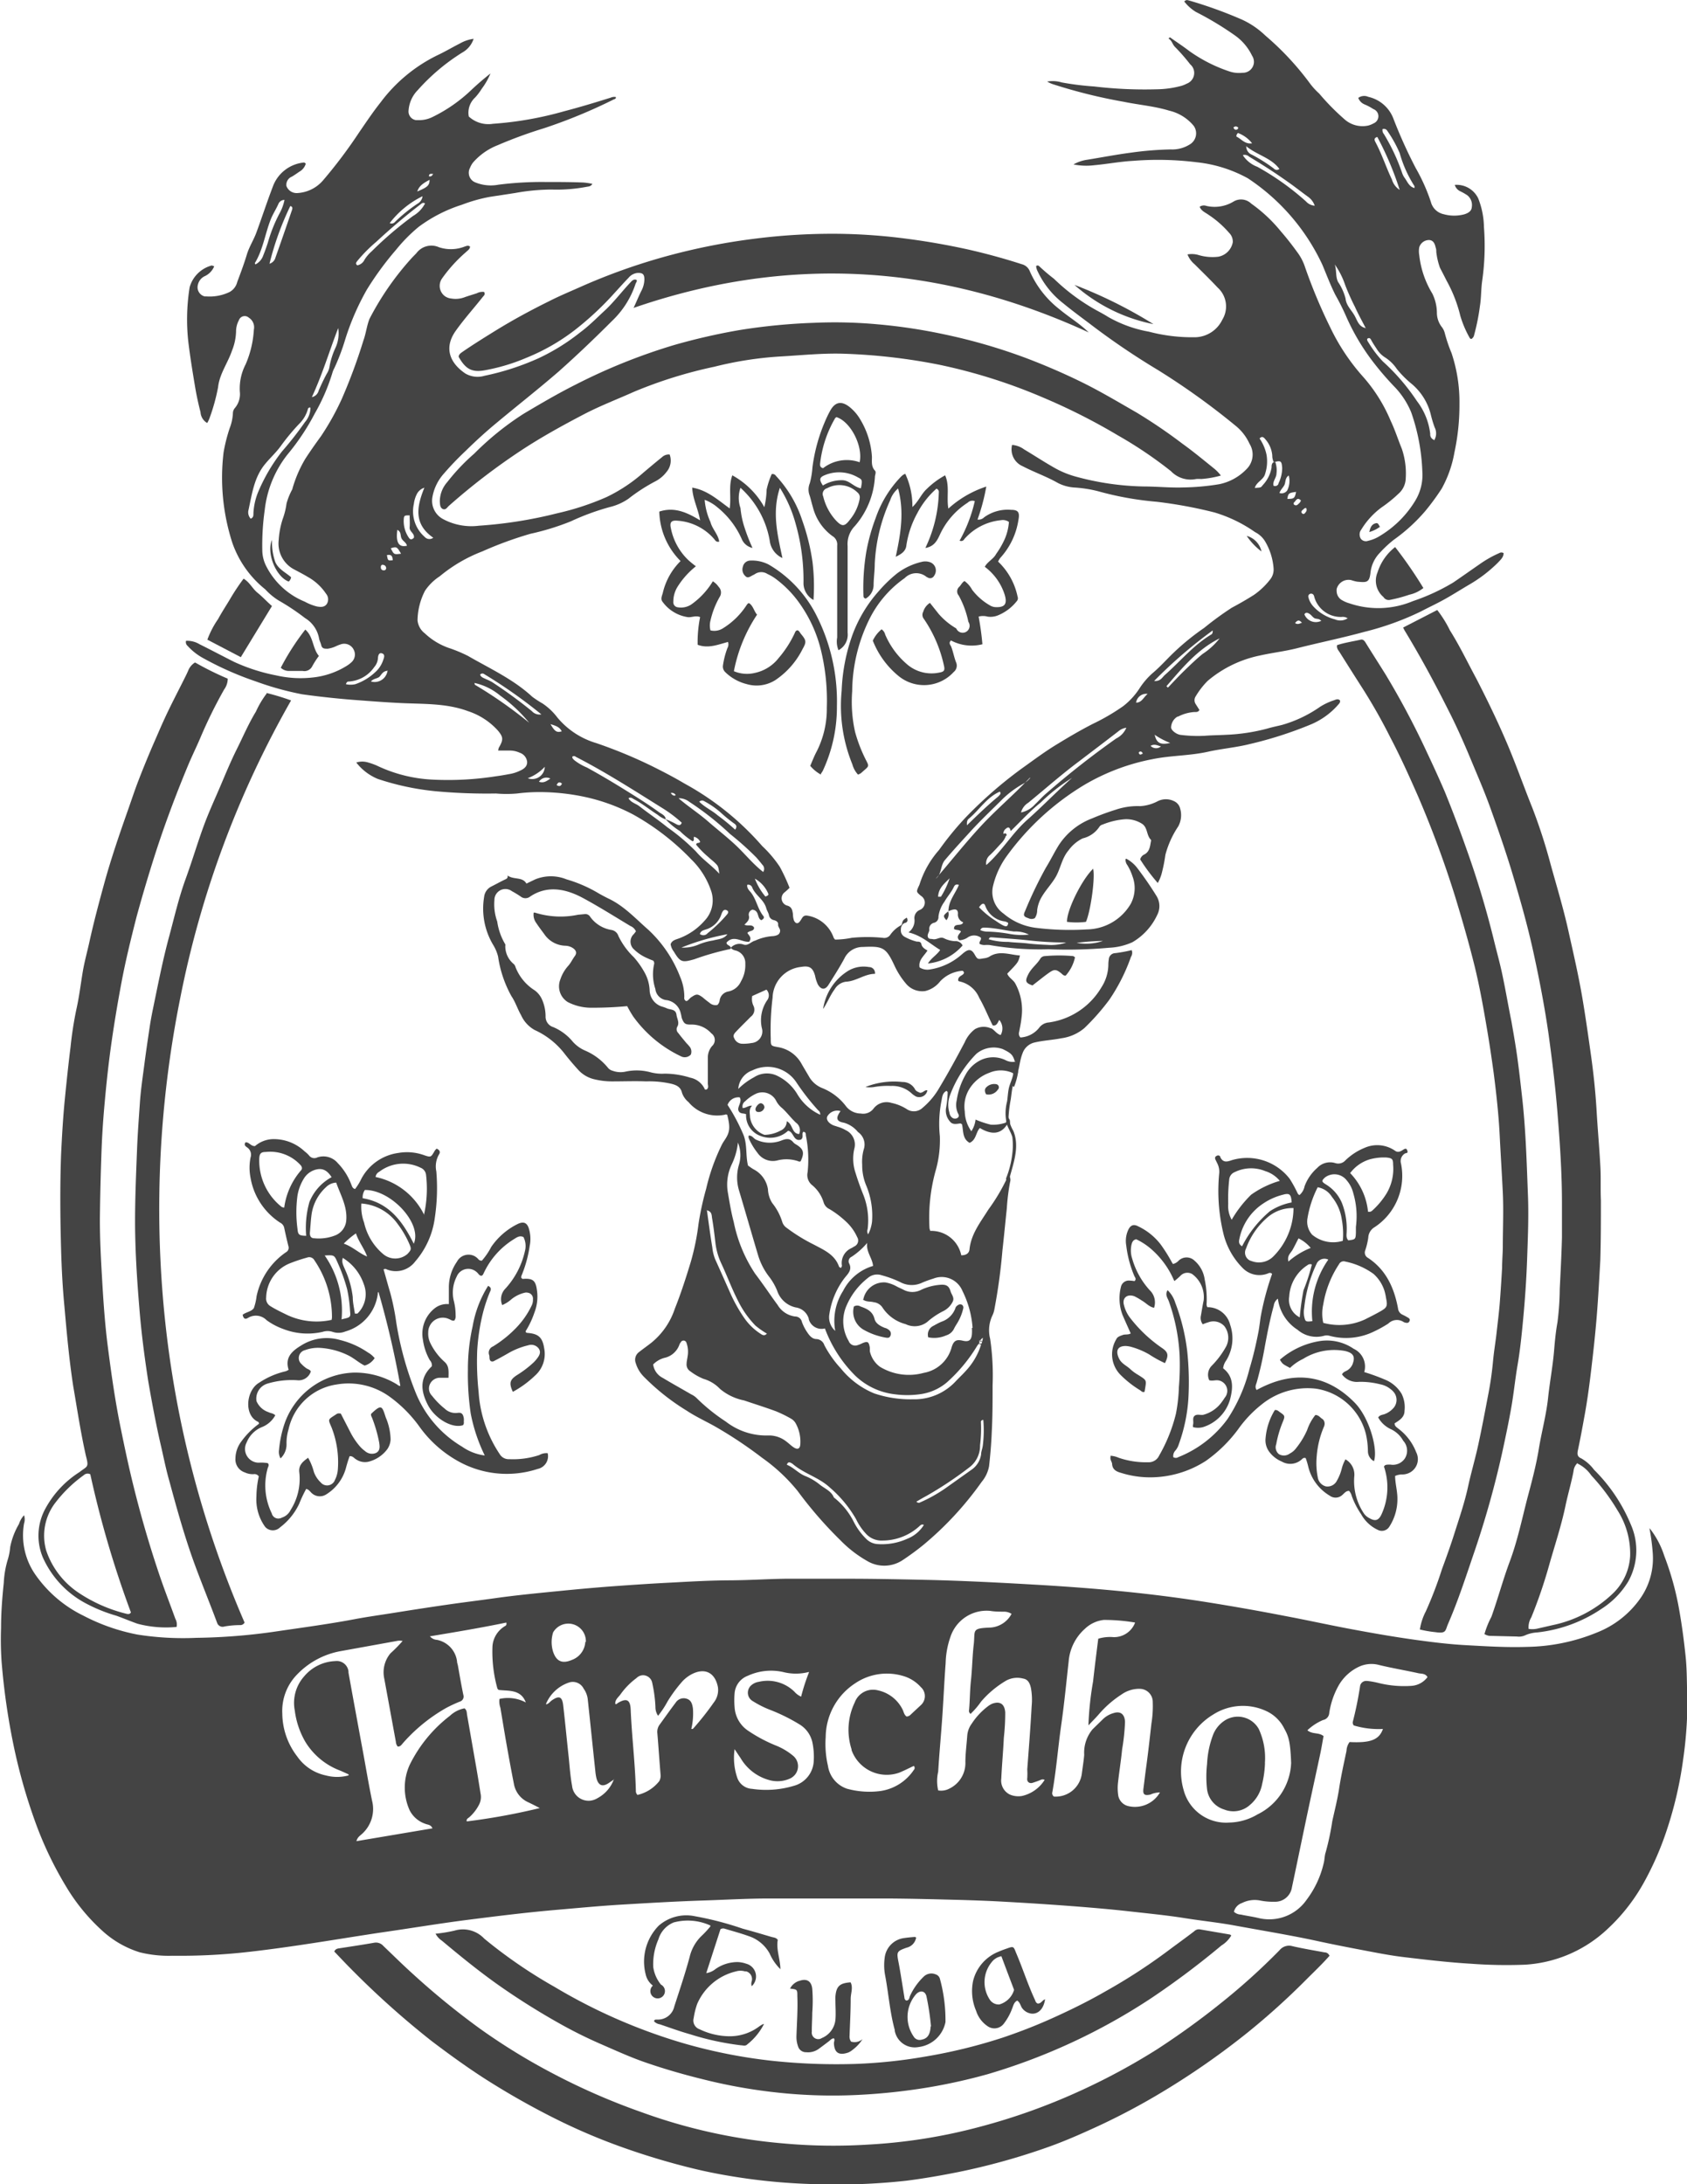
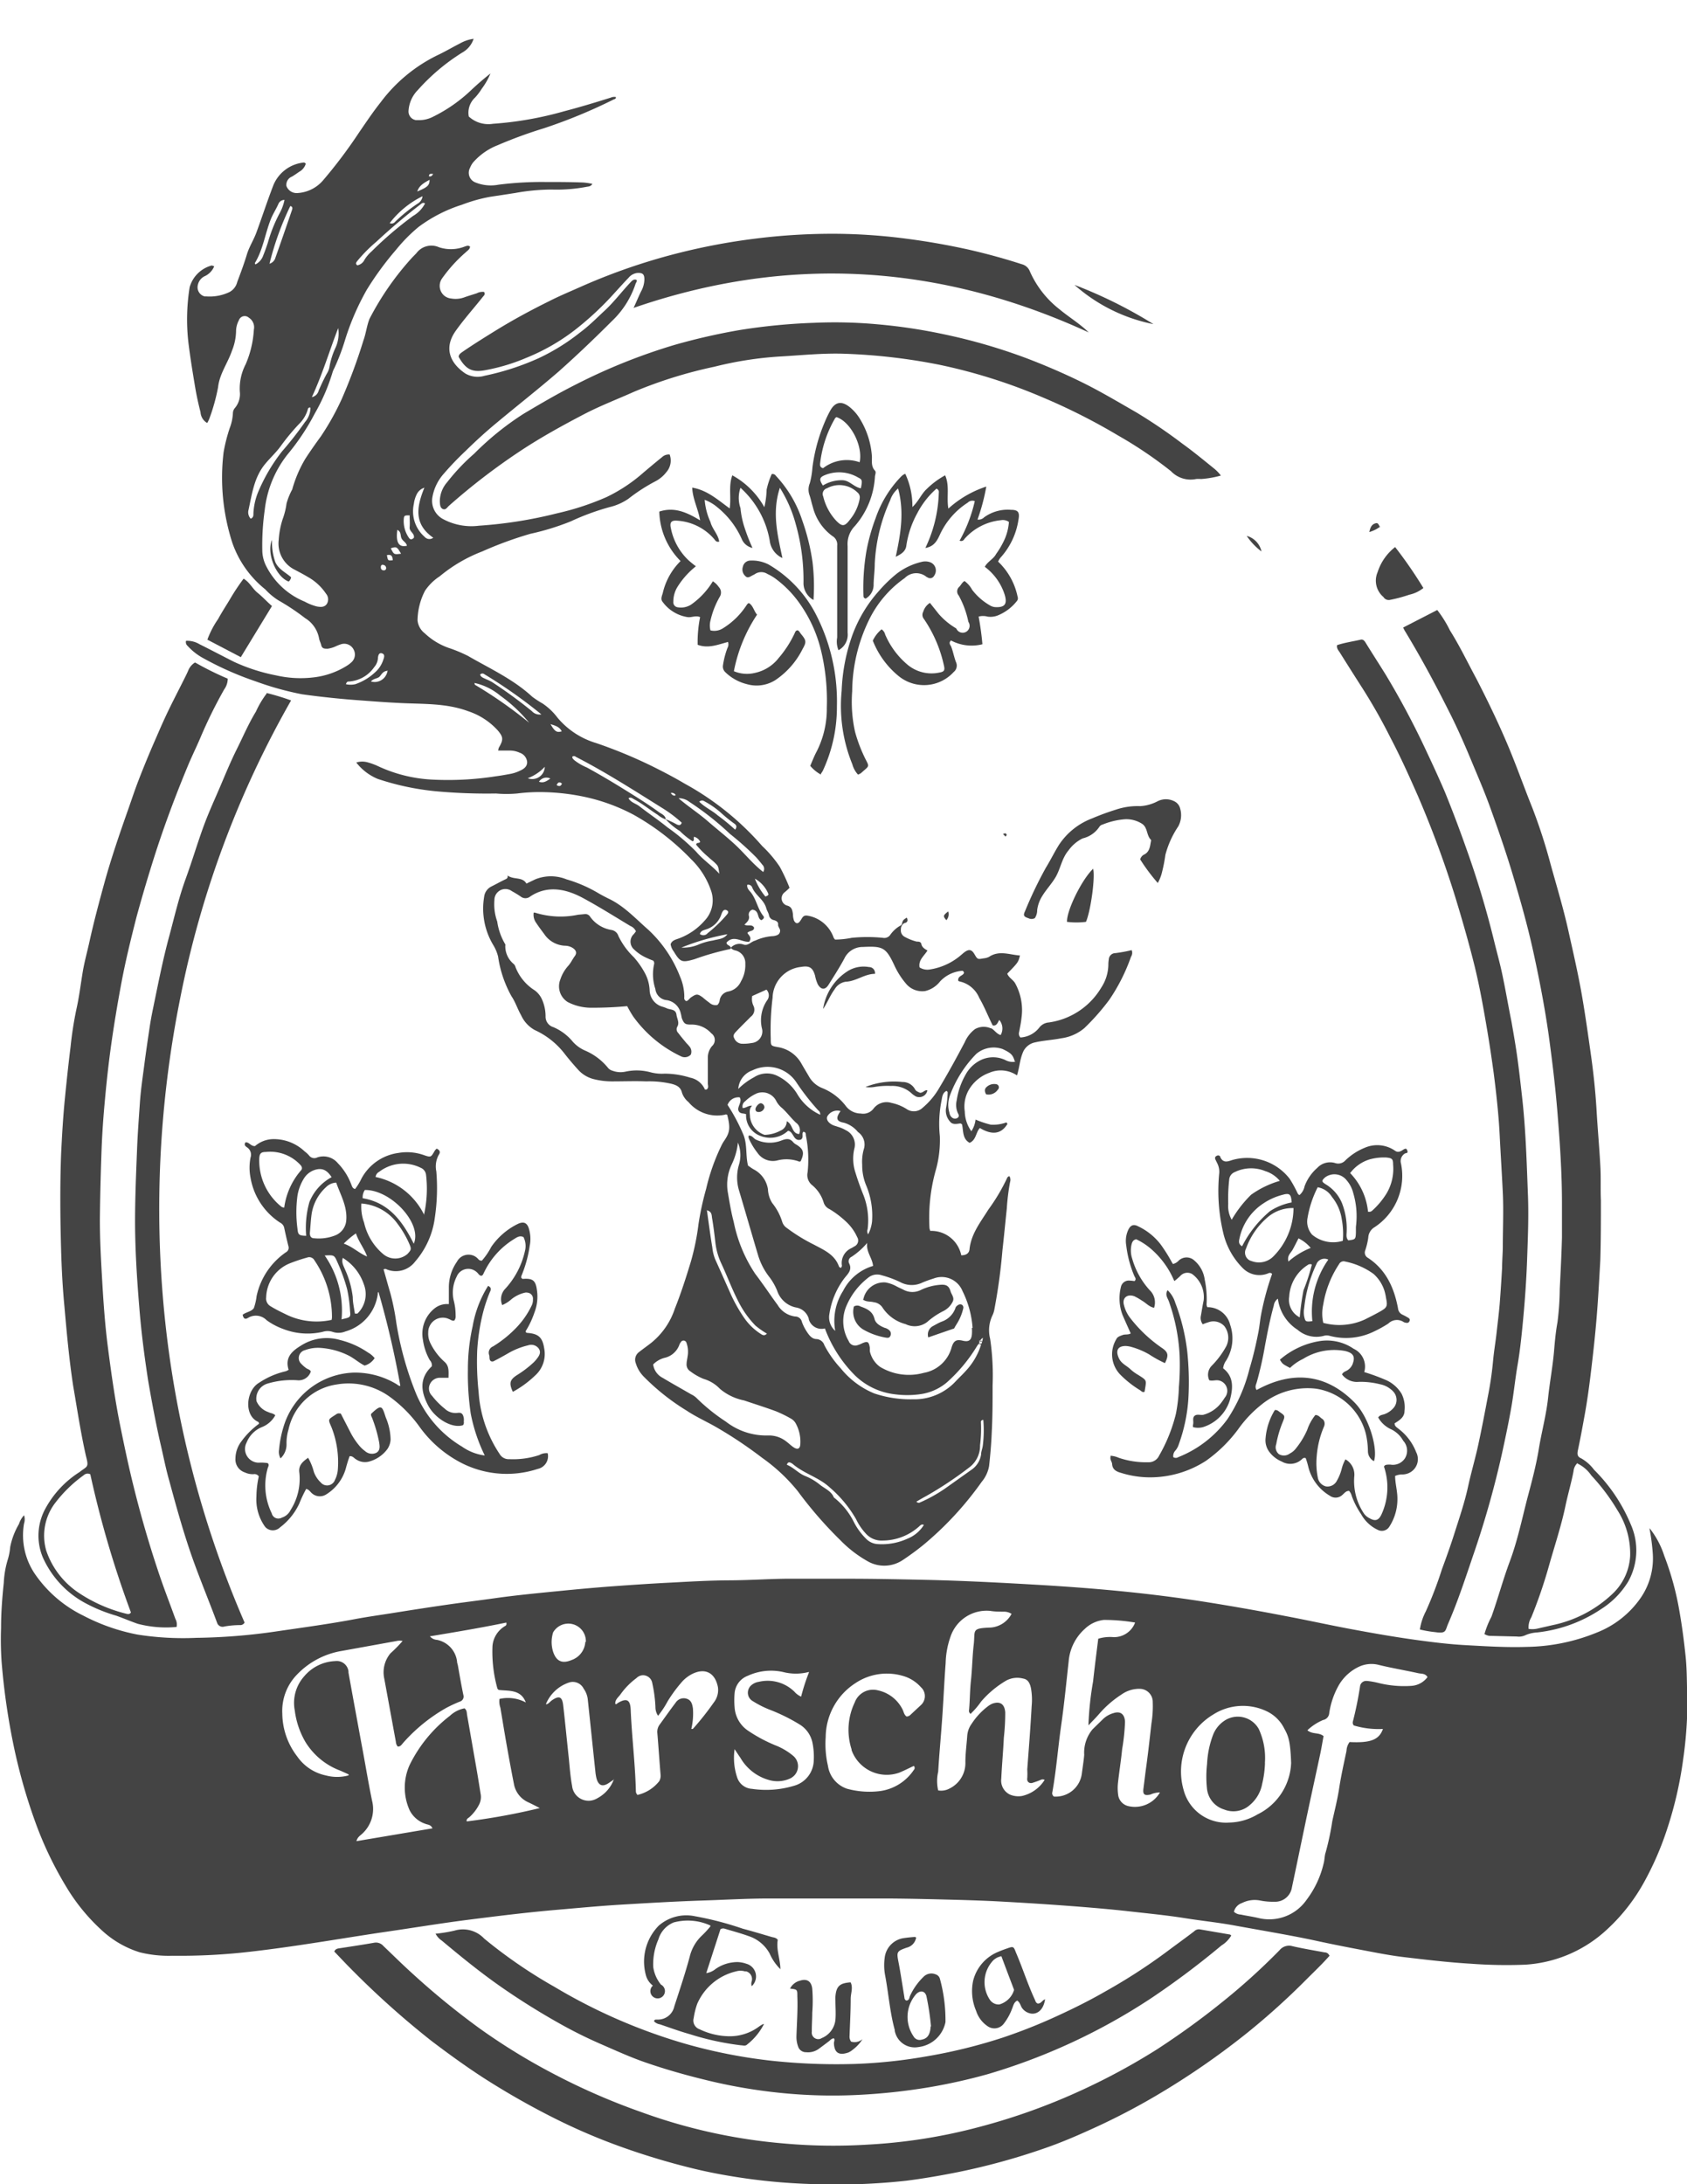
<svg xmlns="http://www.w3.org/2000/svg" id="Ebene_1" data-name="Ebene 1" viewBox="0 0 192.24 248.78">
  <defs>
    <style>.cls-1,.cls-2{fill:#444;}.cls-1{fill-rule:evenodd;}</style>
  </defs>
  <g id="Gruppe_3" data-name="Gruppe 3">
    <path id="Pfad_292" data-name="Pfad 292" class="cls-1" d="M391.21,360.2a2,2,0,0,0-3.73-1.08,3.7,3.7,0,0,0,0,2.21c.4,1.19,1.14,1.35,2.13.93a2.34,2.34,0,0,0,1.54-2.05Zm3.24,15.65-.62.42c-.71.48-1.18.31-1.41-.53a5.6,5.6,0,0,1-.13-.82c-.29-2.72-.57-5.44-.86-8.16a2.57,2.57,0,0,0-.47-1.23,1.38,1.38,0,0,0-1.7-.69,4.34,4.34,0,0,0-2.58,2.4s0,0,0,.08c.29-.05.44-.31.66-.46.82-.57,1.18-.43,1.29.58.23,2,.42,4,.63,5.93.11,1.08.18,2.16.38,3.22a1.89,1.89,0,0,0,2.05,1.7,2,2,0,0,0,.85-.29,4,4,0,0,0,1.87-2.16Zm2.66,1.78a4.43,4.43,0,0,0,2.46-1.56,1.26,1.26,0,0,0,.15-.8c-.13-1.55-.23-3.1-.36-4.64a1.39,1.39,0,0,1,.22-.95c.62-.85,1.22-1.71,1.86-2.55a1.09,1.09,0,0,1,1.24-.46c.53.16.65.58.73,1.1a7.69,7.69,0,0,1-.18,2.34.22.22,0,0,0,.26-.09,32.68,32.68,0,0,0,2.31-2.93,2.29,2.29,0,0,0,.46-1.73c-.3-1.58-1.39-2.23-2.86-1.54a4,4,0,0,0-1.2.89,16.08,16.08,0,0,0-1.67,2.26,10.71,10.71,0,0,1-1.09,1.65,1.74,1.74,0,0,1-.3-1,15.59,15.59,0,0,0-.36-2.72,1.07,1.07,0,0,0-1.2-.89,1.13,1.13,0,0,0-.61.32,8.22,8.22,0,0,0-1.8,1.83c-.23.34-.66.61-.6,1.12.15.05.2-.07.29-.12,1-.6,1.42-.37,1.46.78.13,3.1.52,6.18.59,9.28a.58.58,0,0,0,.21.43Zm19.5-14a5.86,5.86,0,0,1-2.94,0,6.34,6.34,0,0,0-4,.43,2.32,2.32,0,0,0-1.51,2,9.27,9.27,0,0,0,0,1.58,3.48,3.48,0,0,0,1.57,2.7,17.08,17.08,0,0,0,3.07,1.64,7.29,7.29,0,0,1,2,1.17,1.54,1.54,0,0,1,.26,2.16,1.66,1.66,0,0,1-.59.46,3.48,3.48,0,0,1-2.44.15,5.45,5.45,0,0,1-3.2-2.5c-.23-.33-.45-.67-.67-1a7,7,0,0,0,.32,3.3,1.88,1.88,0,0,0,1.66,1.22,11,11,0,0,0,4.76-.34,3.07,3.07,0,0,0,2.28-2.86,8,8,0,0,0-.15-2.07,3.19,3.19,0,0,0-1.44-2.05,20.78,20.78,0,0,0-3.34-1.66,11.37,11.37,0,0,1-2-1,1.1,1.1,0,0,1-.44-1.5.94.94,0,0,1,.16-.23,1.67,1.67,0,0,1,.95-.48,4.35,4.35,0,0,1,4.06,1.13,2.21,2.21,0,0,0,.76.56,23.09,23.09,0,0,1,.9-2.78Zm11.18,5.07a.67.67,0,0,0,.44-.22l1.15-1.07a1.38,1.38,0,0,0,.12-1.94l-.12-.12a4.31,4.31,0,0,0-2.1-1.29,6.45,6.45,0,0,0-5.35.84,7.39,7.39,0,0,0-3.39,6.15,11,11,0,0,0,.26,3.28,3.24,3.24,0,0,0,2.18,2.6,9.67,9.67,0,0,0,3.86.25,5.54,5.54,0,0,0,3.74-2.39.32.32,0,0,0,0-.46h0c-.54.25-1.08.53-1.64.76a4.26,4.26,0,0,1-5.45-2.56l0-.09a7.21,7.21,0,0,1,.36-5.34,2.22,2.22,0,0,1,2.64-1.38,4.1,4.1,0,0,1,2.8,2.16c.15.29.18.65.49.83ZM471.58,374c-.09-2.51-.31-3.07-.78-3.92a4.28,4.28,0,0,0-1.89-1.92,6.3,6.3,0,0,0-6.2.31,7.58,7.58,0,0,0-3.38,8.61,5,5,0,0,0,5.2,3.7,6.54,6.54,0,0,0,3.22-.93,6.82,6.82,0,0,0,3.83-5.85ZM453.8,358a21.12,21.12,0,0,0-3.56-.3,3.7,3.7,0,0,0-2.15,1,5.57,5.57,0,0,0-1.86,3.7c-.27,2.45-.51,4.9-.86,7.34s-.55,5.06-1,7.57a.46.46,0,0,0,.18.51,3,3,0,0,0,3.18-2.62c.09-.71.21-1.41.27-2.13a4.15,4.15,0,0,1,.95-2.91l1.24-1.21a2.88,2.88,0,0,1,1.16-.64c.79-.25,1.26.13,1.3,1a23.56,23.56,0,0,1-.33,3.13c-.12,1.24-.32,2.47-.46,3.71a5.55,5.55,0,0,0,0,1.41,1.51,1.51,0,0,0,1.1,1.33,3.29,3.29,0,0,0,3.67-1.54.19.19,0,0,0-.08,0,2.71,2.71,0,0,0-1,.24c-.69.15-.89,0-.8-.69s.17-1.37.26-2.06c.25-1.78.45-3.57.65-5.35a12.05,12.05,0,0,0,.15-2.4,1.49,1.49,0,0,0-1.44-1.54l-.26,0a3.51,3.51,0,0,0-1.87.65,12,12,0,0,0-2.5,2.16c-.35.42-.74.8-1.26,1.35a36.39,36.39,0,0,1,.53-5c.18-1.64.39-3.27.59-4.87a4.61,4.61,0,0,1,1.73-.18A2.56,2.56,0,0,0,453.8,358Zm-18.67,10.44a.42.42,0,0,1-.25-.5c.1-1.1.09-2.22.21-3.31.15-1.37.16-2.75.32-4.12.19-1.64-.32-1.86,1.91-1.94a2.94,2.94,0,0,0,2.4-1.56,1.6,1.6,0,0,0-.86-.25c-.52,0-1.05,0-1.57-.09a4.34,4.34,0,0,0-4.53,2.95,9.7,9.7,0,0,0-.55,3c-.16,2.12-.25,4.25-.4,6.37s-.33,4-.45,6a4.65,4.65,0,0,0,0,2.13,2,2,0,0,0,1.3-.22,3.23,3.23,0,0,0,1.8-3c0-1,.14-2,.21-3a2.64,2.64,0,0,1,.51-1.38,7.84,7.84,0,0,1,1.87-2,2.32,2.32,0,0,1,.5-.29c.87-.3,1.38.06,1.45,1a25.32,25.32,0,0,1-.16,2.89c-.07,1.55-.22,3.09-.29,4.64a1.77,1.77,0,0,0,1,1.84,2.47,2.47,0,0,0,1.37.15,4.12,4.12,0,0,0,2.57-1.83.48.48,0,0,0-.45,0c-.31.13-.62.24-.94.34s-.66-.1-.59-.54a8.19,8.19,0,0,0,0-1c.18-2.4.37-4.79.5-7.19a7.48,7.48,0,0,0-.08-2.06c-.11-.51-.31-1-.89-1.09a2.64,2.64,0,0,0-1.93.23,11.31,11.31,0,0,0-2.86,2.39,9,9,0,0,1-1.21,1.41ZM475.26,371c-.11.61-.21,1.21-.33,1.8-.46,2.17-.94,4.33-1.4,6.5-.63,2.95-1.23,5.91-1.86,8.86a1.93,1.93,0,0,1-2,1.64,7.46,7.46,0,0,1-1.57-.13,3.2,3.2,0,0,0-2.11.27,1.42,1.42,0,0,0-.93,1,1.21,1.21,0,0,0,.78.32c.65.14,1.32.23,2,.39a5.18,5.18,0,0,0,5.5-2.07,11,11,0,0,0,1.95-4.17c.11-.4.09-.84.22-1.22a29.46,29.46,0,0,0,.76-3.57c.27-1.24.59-2.47.78-3.73.22-1.44.54-2.86.84-4.28a1.79,1.79,0,0,1,.35-1c2.37.12,3.37-.25,3.8-1.49a9.83,9.83,0,0,1-3.32-.4.49.49,0,0,1-.11-.43c.34-1.31.61-2.64.82-4a.7.7,0,0,1,.75-.64h.08a9.88,9.88,0,0,1,1.23.22,12.11,12.11,0,0,0,3.79.34,2.47,2.47,0,0,0,1.84-1c-.26-.44-.7-.36-1.05-.44-1.49-.33-3-.58-4.48-.94a3.37,3.37,0,0,0-2.19.16,5.22,5.22,0,0,0-2.42,2.2,9.14,9.14,0,0,0-1.06,3.13.86.86,0,0,1-.7.78,6,6,0,0,0-1.79,1.17c.6.5,1.31.2,1.86.68ZM373.43,359.55a1.12,1.12,0,0,0,.81.42,2.86,2.86,0,0,1,2.29,2.44c0,.17.07.33.1.49.2,1.12.39,2.24.62,3.34a.6.6,0,0,1-.39.76h0a15.3,15.3,0,0,0-1.59.74,19.1,19.1,0,0,0-4.91,4c-.16.19-.3.41-.59.38a.93.93,0,0,1-.21-.54l-1.32-7.19a3.37,3.37,0,0,1,.7-2.88,16.83,16.83,0,0,0,1.39-1.41,1.56,1.56,0,0,0-.68,0l-6.3,1.14a9.12,9.12,0,0,0-5.05,2.68,5.93,5.93,0,0,0-1.68,4.46,8.09,8.09,0,0,0,1.7,4.87,5.28,5.28,0,0,0,3.25,2.16,5,5,0,0,0,2.6,0c0-.08,0-.12,0-.12l-.91-.41a7.9,7.9,0,0,1-4-3.27,9.44,9.44,0,0,1-1.22-3.6,4.54,4.54,0,0,1,1.06-3.87,4.86,4.86,0,0,1,3.55-1.75,1.34,1.34,0,0,1,1.51,1.17s0,.08,0,.13c.27,1.52.55,3.05.83,4.57s.57,3.1.86,4.66c.33,1.8.63,3.6,1,5.38a3.82,3.82,0,0,1-1.1,3.73c-.24.23-.57.4-.68.87l8.66-1.46c-.19-.45-.56-.4-.82-.52a3.11,3.11,0,0,1-1.78-1.54,6.27,6.27,0,0,1,0-5.16,15.88,15.88,0,0,1,4.59-5.6,3.35,3.35,0,0,1,1.66-.85c.29.21.25.51.3.78l1,5.71c.19,1.07.36,2.13.53,3.2a1.9,1.9,0,0,1-.18,1.3,4.87,4.87,0,0,1-1.12,1.43c-.15.11-.34.21-.27.46a73.3,73.3,0,0,0,8.32-1.52c-.44-.23-.85-.44-1.27-.64a2.84,2.84,0,0,1-1.68-2.12c-.29-1.47-.56-2.94-.82-4.41s-.48-2.84-.72-4.26a2.16,2.16,0,0,1-.1-1,4.34,4.34,0,0,1,3,.4c-.58-1.54-2-1.28-3.11-1.43-.06-.08-.12-.12-.13-.16a15.54,15.54,0,0,1-.56-4.84A2.91,2.91,0,0,1,382,358.4a.27.27,0,0,0,.15-.34.09.09,0,0,0,0-.06c-2.84.59-5.72,1.07-8.66,1.56Zm139-12.29a9.9,9.9,0,0,1,1.67,3.14,33,33,0,0,1,1.73,6.32c.3,1.7.52,3.4.7,5.11.14,1.32.14,2.66.17,4,0,1,0,1.93,0,2.9a46.88,46.88,0,0,1-.45,4.87,44,44,0,0,1-1.88,8.09,34.68,34.68,0,0,1-2.56,5.86,21.22,21.22,0,0,1-4.66,5.79,15,15,0,0,1-8.94,3.63,54.66,54.66,0,0,1-6.14-.11c-2.55-.15-5.08-.45-7.61-.75-1.35-.16-2.69-.41-4-.66-2-.38-4-.76-6-1.2-3.12-.67-6.27-1.18-9.41-1.76-1.82-.33-3.67-.52-5.51-.81-2.11-.34-4.23-.54-6.35-.78s-4.47-.44-6.71-.61c-2.51-.19-5-.35-7.54-.49-1.72-.1-3.44-.16-5.15-.21-2.8-.07-5.59-.15-8.39-.16q-6.66,0-13.32,0c-2.52,0-5,.15-7.56.23-3.05.1-6.09.28-9.13.46-2.57.15-5.14.4-7.71.62-3.32.29-6.62.7-9.92,1.12s-6.75,1-10.13,1.48c-4.88.74-9.74,1.59-14.65,2.15a69.49,69.49,0,0,1-8.89.46,13.66,13.66,0,0,1-3.71-.39,11.25,11.25,0,0,1-4.1-2.3,22,22,0,0,1-4.32-5.23,41,41,0,0,1-3.56-7.51,63.79,63.79,0,0,1-2.39-8.47,77.76,77.76,0,0,1-1.38-9.61,37.41,37.41,0,0,1-.06-3.82c0-1.72.13-3.43.31-5.14a10.88,10.88,0,0,1,.44-2.6,6.71,6.71,0,0,0,.29-1.47,8.28,8.28,0,0,1,1-2.63,2.62,2.62,0,0,1,.58-1,1.51,1.51,0,0,1,0,.94,7.84,7.84,0,0,0,1.36,5.92,14.28,14.28,0,0,0,5.39,4.57,22.48,22.48,0,0,0,6.18,2.16,33.42,33.42,0,0,0,6.71.37A68.43,68.43,0,0,0,356,359c3-.44,6-.84,8.95-1.4,1.45-.27,2.9-.47,4.35-.7,2-.32,4.05-.64,6.08-.93,1.84-.27,3.68-.49,5.52-.75,2.41-.34,4.84-.57,7.26-.81q2.78-.28,5.55-.5c2.46-.18,4.92-.35,7.38-.47,2.18-.12,4.36-.24,6.55-.25s4.21-.15,6.31-.18c2.36,0,4.72,0,7.08,0,3.16,0,6.32.07,9.48.14,4,.1,8,.31,12,.54,3.43.2,6.86.45,10.27.8,3.14.32,6.28.72,9.4,1.22q4.38.7,8.75,1.55c2.45.46,4.89,1,7.34,1.46s5.07.92,7.62,1.27c1.84.25,3.67.48,5.51.58,2.35.13,4.7.28,7.06.2a21.86,21.86,0,0,0,8-1.65,10.9,10.9,0,0,0,5-4,7.94,7.94,0,0,0,1.32-5.12,24.32,24.32,0,0,0-.36-2.7Z" transform="translate(-324.45 -173.19)" />
    <path id="Pfad_293" data-name="Pfad 293" class="cls-1" d="M436.74,324.71a.15.15,0,0,0,0,.07h0v-.06l0,0Zm-35.86-61.19c.18.22.31.36.57.25A.47.47,0,0,0,400.88,263.52ZM373.81,193c-.26,0-.47-.07-.48.27C373.49,193.31,373.64,193.3,373.81,193Zm14.67,69.44c-.28-.24-.45-.15-.6.17C388.16,262.78,388.34,262.77,388.48,262.46Zm-1.33-.58a1,1,0,0,0-1.28.37C386.36,262.4,386.68,262.21,387.15,261.88Zm-18.61-25.46c.11.66.11.66.67.6C369.17,236.65,369.14,236.29,368.54,236.42Zm1.6-.16c-.45-.78-.51-.81-1.16-.6C369.34,236.36,369.34,236.36,370.14,236.26Zm-2.05,1.27c-.22,0-.26.18-.24.36a.3.3,0,0,0,.32.28h0a.24.24,0,0,0,.28-.22.11.11,0,0,0,0-.08A.37.37,0,0,0,368.09,237.53Zm19.08,18.14c.52.9.75,1,1.29.84C388.23,256,387.78,255.85,387.17,255.67Zm-2.58,6.18a1.43,1.43,0,0,0,1.94-1.3,5.11,5.11,0,0,1-1.94,1.3Zm27.09,13.47c.24-.07.38-.18.32-.31a3.51,3.51,0,0,0-1.53-1.72A7.18,7.18,0,0,0,411.68,275.32Zm-41.95-41.78c-.2,1.46.16,2.05,1.09,1.83-.07-.38-.47-.52-.62-.85S370.2,233.79,369.73,233.54ZM372,195c1.18-.49,1.4-.7,1.4-1.33C372.79,194,372.21,194.32,372,195Zm-3.33,54.59c-.55,0-.73.4-.95.65s-.72.22-1,.57a1.48,1.48,0,0,0,1.84-1,2,2,0,0,0,.06-.26Zm2.47-17.7c-.58,0-.65,0-.68.44a3.34,3.34,0,0,0,.59,2.12c.17.25.36.19.56,0,.12-.51-.52-.7-.48-1.19s0-.93,0-1.4Zm33,32.62c.62.63,1.46,1,2.08,1.54a22.6,22.6,0,0,1,2,1.64c.28-.37.1-.57-.15-.73a15.61,15.61,0,0,1-1.48-1.21,9.88,9.88,0,0,0-1.77-1.24c-.19-.1-.37-.26-.7,0Zm.1,15.09a.63.63,0,0,0,.85-.12,15.61,15.61,0,0,0,2.19-2.11c.13-.15.26-.34,0-.49s-.41,0-.52.2a2.29,2.29,0,0,0-.1.23,2.66,2.66,0,0,1-1.82,1.76c-.25.09-.55.14-.64.53Zm-35.38-81a.5.5,0,0,0,.6-.13,17.71,17.71,0,0,1,2.57-2.08,1.12,1.12,0,0,0,.57-.85,10.59,10.59,0,0,0-3.74,3.06Zm33.24,82.52a4.41,4.41,0,0,0,1.87-.31,7.07,7.07,0,0,1,1.74-.5c.57-.16,1.22-.14,1.63-.71a26.63,26.63,0,0,0-5.24,1.52Zm-38.24-30a2.46,2.46,0,0,0,1.08,0,6.3,6.3,0,0,0,2.26-1.36,3.18,3.18,0,0,0,.93-1.43c.1-.27.21-.6-.14-.72s-.45.23-.47.51a1.73,1.73,0,0,1-.43,1.06,3.8,3.8,0,0,1-2.92,1.64c-.12,0-.22.05-.3.3Zm-8.7-47.89a1,1,0,0,0,.68-.7c.64-1.8,1.26-3.6,1.88-5.41.06-.18.11-.39-.19-.46a33.25,33.25,0,0,0-2.37,6.57Zm24,46.8c.1.32.42.38.68.52a5.86,5.86,0,0,1,.67.32,54.52,54.52,0,0,1,4.55,3.32,1.18,1.18,0,0,0,1.08.37,56.37,56.37,0,0,0-6.5-4.58.34.34,0,0,0-.48.05Zm-.63.95c0,.08,0,.2.08.23a51.22,51.22,0,0,1,6.14,4.3,17.27,17.27,0,0,0-3.3-3.09,6.91,6.91,0,0,0-2.92-1.44Zm-4.72-16.55c-2.24-1.56-1.88-3.53-1-5.69a1.45,1.45,0,0,0-.83.67,3.32,3.32,0,0,0-.37,1.18,3.85,3.85,0,0,0,1.22,3.74.72.72,0,0,0,1,.1Zm-20.26-31.12a1.8,1.8,0,0,0,.91-1.06c.19-.46.35-.93.51-1.41a17.06,17.06,0,0,1,1.31-3.3,5.4,5.4,0,0,0,.59-1.58.74.74,0,0,0-.7.47c-.27.61-.64,1.16-.88,1.78-.64,1.64-.87,3.42-1.8,4.95,0,0,0,.05.07.15ZM360,218.42a1,1,0,0,0,.76-.73c.28-.66.59-1.31.93-1.94a2.11,2.11,0,0,0,.29-.69,8.63,8.63,0,0,1,.71-2.28,3.93,3.93,0,0,0,.3-2.22c-1,2.58-1.77,5.2-3,7.86Zm12.87-22.06a.3.3,0,0,0-.36,0c-1.8,1.37-3.53,2.84-5.19,4.38a17,17,0,0,0-2.15,2.17c-.11.15-.27.31,0,.5a1.14,1.14,0,0,0,.82-.64,4.24,4.24,0,0,1,.8-.94,41.54,41.54,0,0,1,4.74-4.05,3.48,3.48,0,0,0,1.37-1.45Zm56,147.87c.21.18.32.14.42.09a17,17,0,0,0,2.83-1.57l3-2.13a2.57,2.57,0,0,0,1.13-1.77c0-.35.17-.7.2-1.06a13.76,13.76,0,0,0,.05-2.87c-.2,0-.28.13-.27.25a15.51,15.51,0,0,1-.1,2.64,3.07,3.07,0,0,1-1.15,2.46,42.23,42.23,0,0,1-5,3.33c-.36.19-.71.4-1.11.63Zm-17.45-71.72a.65.65,0,0,0-.1-.83c-.22-.28-.45-.56-.69-.83a34.24,34.24,0,0,0-3-2.68,33.34,33.34,0,0,0-4.63-3.65,1.94,1.94,0,0,0-1.23-.41c1.08.93,2.28,1.7,3.35,2.63s2.17,1.78,3.2,2.75S410.27,271.62,411.42,272.51Zm-2.85,24.72a7.51,7.51,0,0,1,1.79-1.33,2.7,2.7,0,0,1,2.61-.2,5.44,5.44,0,0,1,2.31,2.07,5.91,5.91,0,0,0,2.63,2.39.51.51,0,0,0-.22-.5,26.52,26.52,0,0,1-2.49-3.19,3.93,3.93,0,0,0-5-1.37,2.41,2.41,0,0,0-1.62,2.12Zm31.54-3.08c-.24-.83-.43-1-1.4-1.47a3.07,3.07,0,0,0-3,.54,13.34,13.34,0,0,0-3,4.71,3.1,3.1,0,0,0-.07,2,.85.85,0,0,0,.25.51.55.55,0,0,0,.62.11c.27-.14.22-.36.1-.56a2.26,2.26,0,0,1-.14-1.47,8.29,8.29,0,0,1,1-2.9,3.9,3.9,0,0,1,1.54-1.58,3.25,3.25,0,0,1,3-.11,1.72,1.72,0,0,0,1.2.17ZM405,311c.21,1.5.39,2.89.62,4.27a5,5,0,0,0,.33,1.36c.62,1.36,1.22,2.73,1.83,4.09a17.49,17.49,0,0,0,1.48,2.59,6.6,6.6,0,0,0,1.83,1.78c.21.14.46.32.75,0a9.77,9.77,0,0,1-1.3-.91,11,11,0,0,1-2-2.85c-.71-1.38-1.24-2.84-1.9-4.24a7.62,7.62,0,0,1-.67-2.38c-.11-.94-.22-1.87-.38-2.79-.05-.31,0-.75-.62-.88ZM359.79,219.6a.24.24,0,0,0-.26.21h0a3.79,3.79,0,0,1-1,1.67,24.62,24.62,0,0,0-2.11,2.55c-.52.71-1.18,1.31-1.75,2-1.26,1.51-1.5,3.41-1.9,5.24a1.06,1.06,0,0,0,.25,1c.35-.15.3-.42.31-.66a7.32,7.32,0,0,1,.49-2.26,20.11,20.11,0,0,1,2.78-4.76,39.55,39.55,0,0,0,2.6-3.32,2.54,2.54,0,0,0,.63-1.62Zm50.39,67a1.75,1.75,0,0,0,.14,1.17A1,1,0,0,1,410,289c-.54.55-1.1,1.09-1.63,1.65-.21.22-.45.46-.25.8a1,1,0,0,0,.82.62,5.07,5.07,0,0,0,1.16-.08,1.33,1.33,0,0,0,1.22-1.41,1.28,1.28,0,0,0-.05-.27,4.06,4.06,0,0,1,.58-3.16.93.93,0,0,0-.06-1.24l-1.65.74Zm9.45,38.18a6.34,6.34,0,0,1,.89-4.55,5.61,5.61,0,0,1,3.42-2.85c-.09-.93-.81-1.59-.67-2.62a8.37,8.37,0,0,1-1.78,1.58.56.56,0,0,0-.3.71c.4.74-.07,1.18-.47,1.67a8.93,8.93,0,0,0-1.76,4.15,2.06,2.06,0,0,0,.67,1.91Zm10.1,22.1c-.24-.1-.33,0-.41.05a6.26,6.26,0,0,1-4.28,1.73,2.4,2.4,0,0,1-1.93-.8,6.5,6.5,0,0,1-1.11-1.64,13.78,13.78,0,0,0-3-3.61c-1.24-1.15-2.93-1.57-4.2-2.66a1.22,1.22,0,0,0-.29-.17c-.18-.07-.33,0-.39.25.78.31,1.34,1,2.14,1.3a6.54,6.54,0,0,1,1.66,1c.55.43,1.26.7,1.55,1.42a8.14,8.14,0,0,1,2.28,2.8,7.41,7.41,0,0,0,1.49,2,2,2,0,0,0,1.2.51,7,7,0,0,0,3.41-.61,3.89,3.89,0,0,0,1.84-1.51Zm-9.5-47.14a1.31,1.31,0,0,0-1.5.6c-.16.33.08.74.63,1,.17.08.37.12.55.19a3.91,3.91,0,0,1,.92.39,1.81,1.81,0,0,1,1,2,5.06,5.06,0,0,0,.11,2.86c.26.85.56,1.68.89,2.5a7.91,7.91,0,0,1,.49,3.91.68.68,0,0,0,.06.59,4.24,4.24,0,0,0,.44-1.43,8.9,8.9,0,0,0-.64-4.08,5.91,5.91,0,0,1-.48-2.42,5.25,5.25,0,0,1,.17-1.72,1.73,1.73,0,0,0-.65-2,3.17,3.17,0,0,0-1.6-1.06c-.88-.15-.95-.55-.39-1.32Zm-10.07-.62c-.41.41-.25.89-.24,1.33a2.49,2.49,0,0,0,1.65,2,4,4,0,0,0,1.82-.48,1.13,1.13,0,0,0,.71-1.07c.72.33.54,1.39,1.41,1.46a1.05,1.05,0,0,0-.36-1.3c-.54-.51-1-1.12-1.53-1.62a2.65,2.65,0,0,1-.69-.8,1.77,1.77,0,0,0-2.32-.88l-.1.05a4.38,4.38,0,0,0-1.14.81.72.72,0,0,0-.29.78c.38,0,.63-.3,1.08-.27Zm26.07,27.11c-.17,0-.2,0-.21,0a1.21,1.21,0,0,0-.21.24,18.07,18.07,0,0,1-3.49,4.2,5.94,5.94,0,0,1-3.08,1.33,10.66,10.66,0,0,1-2.82,0,7.79,7.79,0,0,1-4.51-2.12,14.89,14.89,0,0,1-3.46-5.38,1.51,1.51,0,0,1-1.84-1.06s0,0,0-.06a1.81,1.81,0,0,0-1.47-1.27,2.87,2.87,0,0,1-2.13-1.91,6.91,6.91,0,0,0-.86-1.52,7.56,7.56,0,0,1-1.28-2.41c-.75-2.5-1.46-5-2.21-7.5a5.13,5.13,0,0,1,0-2.93,3.8,3.8,0,0,0-.12-2.51,7.53,7.53,0,0,1-.7,2.47,5.35,5.35,0,0,0-.46,3.15c.2,1.15.38,2.3.68,3.42a16.52,16.52,0,0,0,2.43,5.88c.28.37.56.75.83,1.13.59.81,1.14,1.64,1.74,2.44a2.72,2.72,0,0,0,2,1.32.78.78,0,0,1,.77.62,5.26,5.26,0,0,0,.56,1.11c.26.4.58.82,1.07.84a1,1,0,0,1,.93.7,12.25,12.25,0,0,0,1.87,2.64,9.58,9.58,0,0,0,3.81,2.85,12.94,12.94,0,0,0,4.41.67,6.41,6.41,0,0,0,4.83-2c.4-.43.83-.82,1.22-1.26a7.71,7.71,0,0,0,1.73-3Zm-37.35,2.36a2,2,0,0,0,1.09,1.54c1.06.64,2.15,1.24,3.23,1.87a2.25,2.25,0,0,1,.61.41,21.19,21.19,0,0,0,3.35,2.7,7.52,7.52,0,0,0,4.87,1.58,3.16,3.16,0,0,1,2,.67c.29.21.54.47.84.67.46.31.75.19.78-.35a4.34,4.34,0,0,0-.5-2.32,1.41,1.41,0,0,0-.57-.59,14.38,14.38,0,0,0-1.72-.84c-1.19-.44-2.41-.82-3.62-1.23a6.13,6.13,0,0,1-2.74-1.31,4.21,4.21,0,0,0-1.89-1.15,6.56,6.56,0,0,1-1.5-.86.9.9,0,0,1-.42-.85c0-.28.08-.55.11-.82a3,3,0,0,0-.12-1.56.35.35,0,0,0-.42-.26.32.32,0,0,0-.22.17.92.92,0,0,0-.17.29,2.34,2.34,0,0,1-1.74,1.51,2.84,2.84,0,0,0-1.24.73Zm36.4-4.15a11.19,11.19,0,0,0-1.15-4.2,2.56,2.56,0,0,0-3.31-1.42,13.26,13.26,0,0,0-1.25.45,2.76,2.76,0,0,1-2.56-.06,12.3,12.3,0,0,0-2.1-.77,1.61,1.61,0,0,0-1.56.31,8,8,0,0,0-2.41,3.1,4.4,4.4,0,0,0,.22,4.08.79.79,0,0,0,1,.48,3.21,3.21,0,0,0,.54-.22c.62-.26.75-.2.87.49,0,.14,0,.28,0,.41a3,3,0,0,0,1.14,1.77,6.35,6.35,0,0,0,5,.7,4,4,0,0,0,3.19-2.94c.23-.73.55-.89,1.23-.73s1,0,1.07-.7a4.7,4.7,0,0,0,0-.75Zm-15-6.82c.05-.12.12-.2.11-.27a1.85,1.85,0,0,1,1.09-2l.43-.25a.73.73,0,0,0,.22-1h0a5.4,5.4,0,0,0-1.07-1.57,10.87,10.87,0,0,0-2.08-1.62,1.23,1.23,0,0,1-.66-.72,4.07,4.07,0,0,0-1.31-2,1.47,1.47,0,0,1-.53-1.48,13.79,13.79,0,0,0-.2-4.2c0-.15,0-.41-.3-.4-.2.25.09.63-.26.88-.88.27-.82-.93-1.47-1a3,3,0,0,1-3.17.57,2.48,2.48,0,0,1-1.61-2.46c-.3-.14-.71,0-.87-.42s.46-1,.14-1.5a1.31,1.31,0,0,0-1.38.86,21.4,21.4,0,0,1,1.75,3.27c.53,1.16.28,2.46.58,3.64.23.16.43.31.64.43a3.07,3.07,0,0,1,1.63,2.27,3.18,3.18,0,0,0,.49,1.57,6.43,6.43,0,0,1,1.15,2.18,1.29,1.29,0,0,0,.49.64,19.71,19.71,0,0,0,3.1,1.91c1.16.62,2.41,1.14,2.88,2.54,0,0,.09.06.2.12ZM396.93,279.3a1.17,1.17,0,0,0-.65-.64c-1.78-1.07-3.54-2.18-5.37-3.17s-4-1.56-6.05-.18a.86.86,0,0,1-1.07,0c-.32-.22-.65-.42-1-.61a1.25,1.25,0,0,0-1.75.25,1.24,1.24,0,0,0-.25.76,5.8,5.8,0,0,0,.32,2.44,6.92,6.92,0,0,0,.92,2.6.32.32,0,0,1,0,.17A2.62,2.62,0,0,0,383,283a.76.76,0,0,1,.2.36,5.46,5.46,0,0,0,2.18,2.63,2.59,2.59,0,0,1,.86,1.1,4.76,4.76,0,0,1,.38,1.86,1.24,1.24,0,0,0,.88,1.23,5.83,5.83,0,0,1,2.23,1.67,4,4,0,0,0,1.39,1,6.8,6.8,0,0,1,2.64,2,1,1,0,0,0,.5.3,2.63,2.63,0,0,0,1.47.1,6,6,0,0,1,2.8.06,5.1,5.1,0,0,0,1.65.17,9.75,9.75,0,0,1,2.93.46,2.3,2.3,0,0,1,1.67,1.35s.1,0,.18,0c.3-.19.14-.49.15-.74,0-1,0-1.94,0-2.91a2,2,0,0,1,.48-1.3.93.93,0,0,0,.08-1.31.7.7,0,0,0-.16-.14,3,3,0,0,0-2.35-1c-.62,0-.76-.1-1-.69-.06-.18-.07-.38-.13-.56a1.94,1.94,0,0,0-1.58-1.53,1.43,1.43,0,0,1-1.32-1.28,5.29,5.29,0,0,1-.15-2.79.45.45,0,0,0-.09-.43c-.2-.08-.43-.16-.65-.27a5,5,0,0,1-1.53-1,1.18,1.18,0,0,1-.13-1.66l.09-.09c.09-.1.16-.21.24-.31Zm40.45,11c.4.2.63.66,1.1.78a1.51,1.51,0,0,0-.16-1.72c-.18.3-.29.72-.75.62-.51-1-.94-2.12-1.53-3.13a3.16,3.16,0,0,0-2.27-1.88.24.24,0,0,1-.13-.09c-.06-.58.64-.55.66-.92-.08-.2-.17-.2-.25-.19a3.85,3.85,0,0,0-2.47,1.2,3.07,3.07,0,0,1-1.7,1.1,2.4,2.4,0,0,1-2.22-.88,8.87,8.87,0,0,1-1.25-1.95c-1-2.16-1.34-2.3-3.64-2.19a2.3,2.3,0,0,0-2.11,1.33c-.54,1-1.18,2-1.81,3-.38.59-.84.55-1.2-.06a4.11,4.11,0,0,1-.32-1c-.26-.91-.63-1.16-1.58-1a3.62,3.62,0,0,0-3.26,3.51,29.8,29.8,0,0,0-.21,4.63c0,.86,0,.85.83,1a3.75,3.75,0,0,1,2.68,1.9c.3.53.62,1.05.92,1.57a3,3,0,0,0,1.43,1.19,6.36,6.36,0,0,1,2.66,2,2.15,2.15,0,0,0,1.74.9,1.48,1.48,0,0,0,1.43-.53,1.86,1.86,0,0,1,2.06-.68,5.25,5.25,0,0,1,1.75.71,1.44,1.44,0,0,0,1.78-.13,8.52,8.52,0,0,0,1.75-2c1.09-1.8,2.1-3.64,3.08-5.5a3.72,3.72,0,0,1,1.16-1.48,2,2,0,0,1,1.83-.08ZM400.3,266.5a9,9,0,0,1,1.26.59c.2.08.42.2.58-.19a14.75,14.75,0,0,0-2.28-1.71c-3.2-2-6.41-4.06-9.8-5.8a.29.29,0,0,0-.4,0c0,.18.12.27.24.39a6.2,6.2,0,0,0,1.43.83c1.48.81,2.93,1.67,4.36,2.56s2.59,1.61,3.82,2.5c.3.23.76.36.81.85a2.88,2.88,0,0,1-.92-.52c-.91-.58-1.75-1.27-2.71-1.78-.19-.1-.36-.27-.62-.11.28.5.85.6,1.25.92,1.05.82,2.15,1.55,3.18,2.39a23.42,23.42,0,0,1,3.28,2.78c.77.91,1.78,1.57,2.64,2.51-.12-.86-.11-.86-.52-1.26-.24-.23-.51-.43-.75-.66a10.74,10.74,0,0,1-1.38-1.4c.1-.31.35-.09.47-.32a1.05,1.05,0,0,0-.7-.57c-.1.18.1.38-.16.52a8.64,8.64,0,0,1-1.45-1.17A7.65,7.65,0,0,1,400.3,266.5ZM436,325.89c.39.17.39.17.45-.32-.17.07-.22.31-.43.31.12.13-.11.38.19.47.16-.26.29-.48-.2-.46Zm3.21-24.62c-.79,1.25-1.94,1.1-3.1.4-.47.49-.4,1.35-1.17,1.69-.85-.47-.69-1.39-.87-2.12-.1-.05-.15-.1-.2-.09-.41.05-.87.17-1.16-.21a1.86,1.86,0,0,1-.44-1.63,11.14,11.14,0,0,0,.17-1.73s-.07-.08-.12-.14c-.48.22-.5.7-.58,1.11a13.43,13.43,0,0,0-.19,4.05,12.66,12.66,0,0,1-.5,4,20.06,20.06,0,0,0-.68,6.49,1.71,1.71,0,0,0,.09.3,3.48,3.48,0,0,1,3.53,2.78c.54,0,.89-.22.94-.68.18-1.77,1.26-3.1,2.15-4.53a21.72,21.72,0,0,0,2.12-3.56.35.35,0,0,1,.28-.24.83.83,0,0,1,.07.67,24.68,24.68,0,0,0-.37,3c-.17,1.6-.32,3.19-.5,4.79a65.17,65.17,0,0,1-.91,6.67,2.65,2.65,0,0,1-.22.71,3.93,3.93,0,0,0-.27,2.68,28.46,28.46,0,0,1,.28,5.3c0,1.8,0,3.6-.1,5.4-.05,1.27-.16,2.54-.3,3.8a3.85,3.85,0,0,1-.84,1.79,37.39,37.39,0,0,1-6.64,7.18c-.75.61-1.53,1.18-2.34,1.72a3.8,3.8,0,0,1-4.1.1,13.64,13.64,0,0,1-3-2.32,46.18,46.18,0,0,1-4.9-5.64,20.18,20.18,0,0,0-4.05-3.78,48.38,48.38,0,0,0-5.33-3.55c-1.08-.61-2.23-1.13-3.25-1.81a25.55,25.55,0,0,1-4.93-3.91,3.68,3.68,0,0,1-.88-1.5,1.08,1.08,0,0,1,.36-1.26c.48-.38,1-.74,1.45-1.1a8.38,8.38,0,0,0,2.64-3.85c.69-1.72,1.26-3.5,1.8-5.27a27.58,27.58,0,0,0,.9-4.39,33,33,0,0,1,.87-4,23.19,23.19,0,0,1,1.71-4.86,4.16,4.16,0,0,1,.28-.51c.63-.92.85-1.4.4-3.07-.07,0-.16-.06-.23,0a4.25,4.25,0,0,1-4.17-1.43,2.33,2.33,0,0,1-.75-1.08c-.15-.65-.64-.86-1.18-1a11.25,11.25,0,0,0-2.89-.28c-1.27-.05-2.54,0-3.81,0a8.4,8.4,0,0,1-2.06-.23,3.57,3.57,0,0,1-1.8-1c-.55-.6-1.07-1.21-1.57-1.84a9,9,0,0,0-3.47-2.78,3.63,3.63,0,0,1-1.55-1.69c-.4-.69-.64-1.49-1.09-2.15a13.15,13.15,0,0,1-1.53-4.52,4.64,4.64,0,0,0-.54-1.3,8.06,8.06,0,0,1-1.05-5.51,1.5,1.5,0,0,1,.83-1.18c.5-.25,1-.53,1.48-.76.21-.1.42-.15.36-.49.71.52,1.68.11,2.15.92l1-.48a4.74,4.74,0,0,1,3.57,0,15.63,15.63,0,0,1,3.72,1.63c.34.19.68.37,1,.53,1.82.84,3.14,2.31,4.62,3.6a14.37,14.37,0,0,1,3.59,5.31,5.84,5.84,0,0,1,.49,2.26c0,.16-.06.33.14.49s.42-.24.63-.38c.61-.41.73-.42,1.32,0,.25.22.51.42.78.62a1,1,0,0,0,.91.24.91.91,0,0,0,.25-.53,1.2,1.2,0,0,1,1-1,2,2,0,0,0,1.43-1.16,3.64,3.64,0,0,0,.49-2,1.47,1.47,0,0,0-1.16-1.52.91.91,0,0,1-.5-.29,1.34,1.34,0,0,1,1.45-.38c.53.19.86-.33,1.33-.44a5.74,5.74,0,0,1,1.93-.51,1.55,1.55,0,0,0,.56-.11.52.52,0,0,0,.35-.43c.06-.3-.25-.49-.22-.79s-.25-.45-.54-.51a.7.7,0,0,1-.51-.59c-.07-.27-.24-.51-.3-.75-.27-1-1.24-1.46-1.6-2.36a.48.48,0,0,0-.57-.31c-.06.37.2.62.4.85.65.81.78,1.9,1.44,2.71.15.18,0,.36-.24.47-.51-.23-.19-1.08-1-1.2a.58.58,0,0,0-.41.71v0c.1.43-.2.71-.51,1,.37.21.84-.1,1.1.33,0,.46-.53.31-.76.61.13.27.55.5.21,1-.82.11-1.76-.83-2.59.1,0,.34.46.3.49.61,0,.05-.05.12-.09.13a30.43,30.43,0,0,0-4.07,1.16c-1.4.4-1.6.34-2.34-.88a1.82,1.82,0,0,1-.36-.83c.15-.44.56-.52.91-.65a7.21,7.21,0,0,0,2.93-2,3.36,3.36,0,0,0,.74-3.53,9,9,0,0,0-2.21-3.47,28.11,28.11,0,0,0-6.61-5.11,21.48,21.48,0,0,0-5.44-2,24.92,24.92,0,0,0-5-.57,20.42,20.42,0,0,0-2.82.16,13.74,13.74,0,0,1-2.4,0,63.57,63.57,0,0,1-6.9-.26,30,30,0,0,1-6.57-1.4,6,6,0,0,1-2.45-1.87,2.26,2.26,0,0,1,1.36,0,7.19,7.19,0,0,1,1.17.44,16.51,16.51,0,0,0,6.18,1.51,35.33,35.33,0,0,0,7.19-.38c.55-.07,1.1-.17,1.64-.27a4.3,4.3,0,0,0,1.1-.36c.46-.2.84-.48.83-1a1.23,1.23,0,0,0-.84-1.05,2.68,2.68,0,0,0-1.21-.25c-.4,0-.81,0-1.25,0a1.65,1.65,0,0,1,.07-.32c.54-.92.53-1.22-.14-2a7.91,7.91,0,0,0-3.37-2.17c-2.55-.94-5.19-.79-7.8-.93-1.47-.07-2.94-.18-4.4-.29-2.24-.16-4.48-.39-6.7-.7a34.56,34.56,0,0,1-5.29-1.47,36.37,36.37,0,0,1-6.15-2.74,6.76,6.76,0,0,1-1.61-1.3.56.56,0,0,1-.18-.58,2.71,2.71,0,0,1,1.54.39c1.31.65,2.61,1.34,3.92,2a21,21,0,0,0,4.82,1.55,12.4,12.4,0,0,0,4.12.24,9.11,9.11,0,0,0,3.91-1.33,3.35,3.35,0,0,0,.53-.4,1.18,1.18,0,0,0,.27-1.43,1.2,1.2,0,0,0-1.48-.62,4.73,4.73,0,0,0-.62.25,3.33,3.33,0,0,1-.87.25c-.39,0-.65,0-.75-.46-.06-.24-.19-.47-.23-.71a3.42,3.42,0,0,0-1.6-2.32,25.63,25.63,0,0,0-3-2,7.18,7.18,0,0,1-1.53-1.27,11.73,11.73,0,0,1-3.75-5.29,24.1,24.1,0,0,1-1-10.33,18.82,18.82,0,0,1,.69-2.73,5.44,5.44,0,0,0,.37-1.7.93.93,0,0,1,.23-.61,2.45,2.45,0,0,0,.56-1.86,6,6,0,0,1,.67-3.13,11.64,11.64,0,0,0,.93-3.94,1.29,1.29,0,0,0-.58-1.36.7.7,0,0,0-1,.07.76.76,0,0,0-.13.23,2.7,2.7,0,0,0-.32,1.28,6.25,6.25,0,0,1-.46,2.17c-.48,1.42-1.43,2.66-1.59,4.18a21.93,21.93,0,0,1-1,3.59,3.58,3.58,0,0,1-.24.48,1.52,1.52,0,0,1-.76-1.23c-.24-.93-.45-1.88-.61-2.84-.29-1.72-.57-3.44-.78-5.17a23.14,23.14,0,0,1,.15-6.22,3.57,3.57,0,0,1,2.51-2.48c.07,0,.15.05.29.09a2.12,2.12,0,0,1-1.13,1.15,1.43,1.43,0,0,0-.74,1,1.07,1.07,0,0,0,.78,1.28l.17,0a5.23,5.23,0,0,0,2.67-.5,1.79,1.79,0,0,0,.88-1.16c.38-1,.78-2.08,1.1-3.14.27-.88.78-1.65,1.09-2.51.66-1.8,1.25-3.62,1.94-5.4a4.21,4.21,0,0,1,3.37-2.53.26.26,0,0,1,.3.14,1.54,1.54,0,0,1-.75.91c-.27.19-.54.38-.83.55a1,1,0,0,0-.62,1.07,1.24,1.24,0,0,0,1.24.8,4.15,4.15,0,0,0,2.91-1.42,55.1,55.1,0,0,0,4.08-5.41c.81-1.18,1.61-2.38,2.5-3.5a17.85,17.85,0,0,1,6.46-5.36c.88-.41,1.71-.91,2.58-1.35a4.31,4.31,0,0,1,1.56-.53,2.77,2.77,0,0,1-1.3,1.57,23.22,23.22,0,0,0-5.06,4.27,3.67,3.67,0,0,0-1.05,2.3,1,1,0,0,0,.82,1.12h.21a3.41,3.41,0,0,0,1.69-.35,17.44,17.44,0,0,0,4.48-3.13q1-.94,2.13-1.83a8,8,0,0,1-1,1.75,6.58,6.58,0,0,1-.76,1,2.34,2.34,0,0,0-.71,2.15,3.29,3.29,0,0,0,2.75.83,39.64,39.64,0,0,0,8.09-1.42c1.8-.47,3.56-1,5.34-1.56a1,1,0,0,1,.57-.07c.06.2-.12.23-.22.27a60.11,60.11,0,0,1-8,3.3,51.31,51.31,0,0,0-5.24,1.92,7.2,7.2,0,0,0-2.83,2,2.52,2.52,0,0,0-.32.58,1.18,1.18,0,0,0,.5,1.61l.19.08a4.69,4.69,0,0,0,2.54.23,38.74,38.74,0,0,1,5.38-.31c1.44,0,2.89,0,4.33.06a8,8,0,0,1,1,.15c-.16.3-.43.3-.66.34a18.24,18.24,0,0,1-4,.31,23.75,23.75,0,0,0-4.12.39l-2.88.44a17.91,17.91,0,0,0-3.2.9,16.67,16.67,0,0,0-4.93,2.52,18.05,18.05,0,0,0-2.57,2.6,35.28,35.28,0,0,0-3.33,4.54,28.93,28.93,0,0,0-2.48,5.71,24.27,24.27,0,0,1-1.24,3.26,2.55,2.55,0,0,0-.22.54,22.25,22.25,0,0,1-2,4.61,26.17,26.17,0,0,1-3.11,4.67,12.38,12.38,0,0,0-2.59,6.29,28.72,28.72,0,0,0-.28,4.63,4.05,4.05,0,0,0,.39,1.68,8.53,8.53,0,0,0,4.45,4.16,5.76,5.76,0,0,0,1.39.55c.42.07.85.11,1.13-.3a1,1,0,0,0-.1-1.16,6,6,0,0,0-2.06-1.9c-.5-.3-1-.56-1.53-.84a3.33,3.33,0,0,1-1.8-3.38,9.55,9.55,0,0,1,.45-2.37,8.19,8.19,0,0,0,.44-1.77,7.24,7.24,0,0,1,.65-1.61,14.18,14.18,0,0,1,1.49-3.49c.57-.88,1.17-1.73,1.79-2.58a29.66,29.66,0,0,0,2.38-4.27,62.56,62.56,0,0,0,2.45-6.62c.3-.82.38-1.68.7-2.48a32.45,32.45,0,0,1,4.88-7l.46-.47a2.12,2.12,0,0,1,2.57-.68,4.31,4.31,0,0,0,2.94-.08c.18-.05.36-.17.6,0,0,.31-.3.47-.5.67a16.64,16.64,0,0,0-2.71,3,1.46,1.46,0,0,0,.37,2,1.48,1.48,0,0,0,.7.25,2.89,2.89,0,0,0,1.4-.1c.49-.18,1-.33,1.5-.49a1.44,1.44,0,0,1,.84-.16c.17.27,0,.4-.13.55-1,1.27-2.13,2.52-3.09,3.87-1.46,2.05-.56,3.77,1.1,4.88a2.77,2.77,0,0,0,2.18.25,29.57,29.57,0,0,0,6.16-2,23.7,23.7,0,0,0,4.72-2.93c1-.74,1.83-1.58,2.72-2.41,1.1-1,2-2.21,3-3.27.17-.18.33-.38.61-.34s.06.32,0,.46a10.23,10.23,0,0,1-2.68,4.24c-2,2-4,3.91-6.08,5.76-2.31,2-4.74,3.9-7.1,5.87-1.21,1-2.37,2.06-3.5,3.17a34.78,34.78,0,0,0-2.52,2.63,5.41,5.41,0,0,0-1.28,2.67,2.36,2.36,0,0,0,1.21,2.47,6.83,6.83,0,0,0,4.09.76,50,50,0,0,0,8.94-1.42,30.59,30.59,0,0,0,5.6-1.84,18.23,18.23,0,0,0,4.21-2.79c.7-.59,1.4-1.18,2.11-1.75a1.12,1.12,0,0,1,.88-.31,2,2,0,0,1-.37,2,3.8,3.8,0,0,1-1.33,1.09,20.18,20.18,0,0,0-3,1.95,6.35,6.35,0,0,1-2.11.94,27.87,27.87,0,0,0-4.45,1.63,28.56,28.56,0,0,1-4.61,1.42A42.73,42.73,0,0,0,379.4,236a17.18,17.18,0,0,0-4.84,2.83,5.87,5.87,0,0,0-1.68,1.65,7.57,7.57,0,0,0-.85,3.36,2.11,2.11,0,0,0,.83,1.49,7.65,7.65,0,0,0,2.67,1.64,16.61,16.61,0,0,1,2.23.92c2.51,1.45,5.18,2.66,7.34,4.66a11.37,11.37,0,0,0,1.18.77,7,7,0,0,1,1.68,1.59,9.13,9.13,0,0,0,4.44,2.92,54.9,54.9,0,0,1,6.3,2.6c1.27.63,2.53,1.28,3.74,2a32.21,32.21,0,0,1,8.87,7.13,13.43,13.43,0,0,1,2,2.36,20.73,20.73,0,0,1,1.11,2.39,5.78,5.78,0,0,1-.58.53.86.86,0,0,0,.25,1.48c.58.14.65.5.72,1a2.28,2.28,0,0,0,.12.73c.2.38.48.4.73,0,.07-.09.12-.19.18-.28.23-.38.5-.32.91-.23a3.82,3.82,0,0,1,2.7,2.46,1.16,1.16,0,0,0,.16.21,10,10,0,0,0,1.89-.2,17.75,17.75,0,0,1,3.57,0,.82.82,0,0,0,.8-.3,3.51,3.51,0,0,1,1.2-1.1c.19-.09.16-.27.22-.42s.1-.25.49-.48c.15.28.1.53-.19.6s-.49.4-.48.75a.82.82,0,0,0,.44.84,5.59,5.59,0,0,0,1.37.54c.23,0,.47,0,.53.31s.36.53.69.7c-.38.63-1.06,1.08-.9,1.93a1.66,1.66,0,0,0,1.19.23,7.08,7.08,0,0,0,3.5-1.61c.15-.12.29-.26.45-.37.5-.36.81-.29,1.13.27s.36.57,1,.45a1.79,1.79,0,0,0,.64-.17c1.16-.78,2.33-.24,3.53-.16-.2.78-.2.78-1.45,2.07.17.45.63.67.88,1.06a6.33,6.33,0,0,1,.74,4c-.05.52-.16,1-.26,1.56a.64.64,0,0,0,.14.65,2.94,2.94,0,0,0,2.13-1.1,1.51,1.51,0,0,1,1.1-.61,8.28,8.28,0,0,0,6-4,4.84,4.84,0,0,0,.79-2.6,3.68,3.68,0,0,1,.05-.58.76.76,0,0,1,.76-.72,16.71,16.71,0,0,0,1.85-.34.82.82,0,0,1-.08.76,21.09,21.09,0,0,1-2.46,4.88,25.82,25.82,0,0,1-2.85,3.24,5.14,5.14,0,0,1-2.63,1.16c-1,.2-2,.24-3,.47a1.9,1.9,0,0,0-1.42,1.25c-.31.78-.35,1.62-.63,2.51a3.28,3.28,0,0,0-3.15-.3,4.46,4.46,0,0,0-2.37,2,3.81,3.81,0,0,0-.43,2.41,4,4,0,0,0,.75,2.25,3.05,3.05,0,0,0,.48-1.33,10.65,10.65,0,0,0,1.73.58,4.36,4.36,0,0,0,1.79-.26l.12.19Z" transform="translate(-324.45 -173.19)" />
-     <path id="Pfad_294" data-name="Pfad 294" class="cls-1" d="M465,187.71c.12.27.27.33.5.18,0,0,0-.08.07-.13a.4.4,0,0,0-.34-.17.85.85,0,0,0-.23.12ZM454.67,259c-.13-.24-.27-.26-.43-.14a.16.16,0,0,0,0,.15c.12.22.26.1.45,0Zm.9-.85a.86.86,0,0,0,1.17.06C456.3,258.08,456,257.9,455.57,258.14Zm17.15-27.93c-.45-.47-.58,0-.79.18a.18.18,0,0,0,0,.28c.29.19.44-.07.62-.22a.76.76,0,0,0,.13-.24Zm-.57-1c-.84.1-.91.17-1,.8C471.88,230,472,230,472.15,229.17Zm.68,14.94c-.31-.41-.54-.35-.8,0C472.33,244.36,472.55,244.21,472.83,244.11Zm.45-13.11c-.17,0-.22.08-.3.15s-.36.25-.16.45.34,0,.46-.18a.36.36,0,0,0,0-.42Zm-18.06,21.17a1.18,1.18,0,0,0-1.31,1h0c.65,0,.82-.58,1.32-1Zm.82,4.69c.21.93.68,1.15,1.76.9A8.35,8.35,0,0,1,456,256.86Zm15.28-29.57c-.42.27-.36.68-.47,1s-.47.6-.6,1a.77.77,0,0,0,.89-.3,2.41,2.41,0,0,0,.17-1.69Zm-5.8-39c-.19.18-.22.39-.13.43.54.27.93.87,1.74.74a3.72,3.72,0,0,0-1.6-1.17ZM432.69,273.2c-.59.6-1.3,1.13-1.34,2.13.17,0,.3,0,.32,0a9.28,9.28,0,0,0,1-2.13ZM475,243.91c-.22-.28-.5-.2-.72-.29s-.39-.38-.62-.52-.41-.19-.57.06a1.4,1.4,0,0,0,1.84.78l.07,0Zm-24.86,36.45a27.88,27.88,0,0,0-3,.22A6,6,0,0,0,450.14,280.36Zm-15.5-13.17c1.21-1.17,2.33-2.26,3.53-3.25a1.93,1.93,0,0,0,.27-.3c0-.06.07-.15-.06-.28-1.5.65-2.33,2.09-3.54,3.09-.18.15-.23.35-.2.74Zm31.83-77.39a1,1,0,0,0,.62,1,18.59,18.59,0,0,1,2.51,1.58.45.45,0,0,0,.64.05l0,0c-.95-1.28-2.53-1.56-3.8-2.6ZM436,276.51a10,10,0,0,0,1.77,1.47c.33.21.63.44,1,.62s.52.11.57-.29a1.5,1.5,0,0,0-.34-.16,2.73,2.73,0,0,1-2.28-1.8c-.13-.35-.38-.29-.69.16Zm5.7,3.13a3.48,3.48,0,0,0-1.71-.35c-1.07-.14-2.12-.4-3.2-.44-.25,0-.5-.06-.63.28a2,2,0,0,0,.72.17,16.39,16.39,0,0,1,2.71.28,7.47,7.47,0,0,0,2.11.06Zm36.35-36a1,1,0,0,0-.72-.18,3.14,3.14,0,0,1-3.1-2.23.88.88,0,0,0-.07-.23.33.33,0,0,0-.42-.17.31.31,0,0,0-.19.39v0a2.36,2.36,0,0,0,.52,1,5.1,5.1,0,0,0,2.51,1.52,1.52,1.52,0,0,0,1.46-.14ZM462.64,245a53.77,53.77,0,0,0-6.67,5.75c.73.07.92-.42,1.22-.68,1.75-1.54,3.24-3.38,5.27-4.6.09-.06.2-.12.18-.47Zm21.3-50.21a35.72,35.72,0,0,0-2.54-6c-.45.13-.31.4-.2.61.73,1.37,1.2,2.85,1.87,4.25a2.07,2.07,0,0,0,.87,1.16ZM482,187.89a.66.66,0,0,0,.15.57,22.45,22.45,0,0,1,2.07,4.41,2.19,2.19,0,0,0,.3.59c.31.42.5,1,1.12,1.15,0-.11,0-.18,0-.21a13.88,13.88,0,0,1-1.69-3.77,14.09,14.09,0,0,0-1.4-2.52.46.46,0,0,0-.55-.22Zm-44.83,92.3a7.63,7.63,0,0,0,2.18.28c.73.09,1.48.09,2.22.18s1.48.13,2.23.16a5.3,5.3,0,0,0,2.16-.27,37.71,37.71,0,0,1-4.38-.25c-1.32-.14-2.64-.22-4-.33-.19,0-.4-.07-.45.23Zm20.2-28.84.17.16c.63-.66,1.24-1.32,1.89-1.95s1.34-1.3,2.07-1.89a7.94,7.94,0,0,0,1.93-1.77c-2.54,1.26-4.27,3.39-6.06,5.45Zm8.72-60.46a3.39,3.39,0,0,0,1.64,1.3,29.94,29.94,0,0,1,5.54,3.94,1.47,1.47,0,0,0,1,.49,2.09,2.09,0,0,0-.74-1c-.58-.42-1.15-.86-1.73-1.29-1.61-1.17-3.28-2.26-5-3.29a.76.76,0,0,0-.7-.19Zm14,19.7c-.41-.81-.86-1.6-1.23-2.43a26.52,26.52,0,0,1-1.12-2.5,9,9,0,0,0-1.19-2.35c.23.67.07,1.4.38,2a6,6,0,0,1,.85,1.88c.08.79.64,1.28,1,1.9s.48,1.32,1.34,1.48Zm-10.47,15.28a1.71,1.71,0,0,1-.19-.8,3.18,3.18,0,0,0-.81-1.87c-.14-.18-.35-.38-.64-.07a5.07,5.07,0,0,1,.8,1.88,4.53,4.53,0,0,1-.16,2.13c-.16.7-1,.93-1.18,1.63.65-.06.67,0,.91-.33a3.82,3.82,0,0,0,1-2c0-.25,0-.58.41-.67a2.83,2.83,0,0,1,.15,1.35c0,.49-.46.88-.34,1.39a.42.42,0,0,0,.56-.19.14.14,0,0,0,0-.06,4,4,0,0,0,.43-1.76c-.06-.81-.14-.88-.94-.67Zm-16.82,30.21a1.76,1.76,0,0,0-.91.41c-1.49,1.15-3,2.29-4.48,3.42-2,1.49-3.86,3.14-5.78,4.71a1.86,1.86,0,0,0-.83,1.11,2.91,2.91,0,0,0,1.6-.93c.44-.41.84-.88,1.31-1.27a99.33,99.33,0,0,1,7.94-6.23,2.4,2.4,0,0,0,1.15-1.22Zm-10.93,5.68a2.49,2.49,0,0,1-.84.71,11.26,11.26,0,0,0-2.27,1.67c-1.23,1.23-2.5,2.42-3.68,3.71-1,1.1-2,2.17-3,3.36-.48.64-.31,1.53-1,2.07,1.73-2,3.37-4.08,5.15-6s3.77-3.58,5.55-5.48Zm46-38.4a1.52,1.52,0,0,0,.06-1.5,13.1,13.1,0,0,1-.45-1.51,6.65,6.65,0,0,0-2.11-3.39,11.58,11.58,0,0,1-1.75-1.75,4.62,4.62,0,0,0-1.29-1.28,3,3,0,0,1-1-1c-.21-.32-.43-.64-.62-1-.09-.16-.17-.29-.38-.2s0,.38.1.53a12.53,12.53,0,0,0,1.6,2.1,24,24,0,0,1,3.89,4.52,7.57,7.57,0,0,1,1.51,3.72.66.66,0,0,0,.42.69Zm-49.09,44.81.27.29a2.26,2.26,0,0,1-.49.76c-.44.46-.85.95-1.32,1.38a1.19,1.19,0,0,0-.4,1.12c1.77-1.55,2.93-3.61,4.67-5.15s3.36-3.23,5.1-4.78a21.17,21.17,0,0,0-3.58,2.82c-1.2.95-2.22,2.09-3.41,3.24-.11-.55-.35-.44-.56-.26a.7.7,0,0,0-.27.58ZM452.8,271A3.83,3.83,0,0,1,454,272a38.92,38.92,0,0,1,2.26,3.28,2.18,2.18,0,0,1,.05,2.14,7,7,0,0,1-2.82,3.09,7.2,7.2,0,0,1-2.66.63,52.92,52.92,0,0,1-6.9.17,32.86,32.86,0,0,1-6.71-.48,3.69,3.69,0,0,0-.58,0,1.21,1.21,0,0,1-.56-.13c-.1-.26.24-.43.14-.71a1.29,1.29,0,0,0-1.53,0,1.86,1.86,0,0,1-.92.3c-.41-.42,0-.69.19-1-.23-.25-.57-.11-.8-.3,0-.75.87-.21,1.05-.75a.94.94,0,0,1-.6-1c0-.52-.33-.6-1.08-.26,0-1.17.78-2,1.19-3-.37-.12-.48.05-.57.22-.28.61-.74,1.1-1.06,1.67a3.66,3.66,0,0,0-.7,1.72.66.66,0,0,1-.48.7.7.7,0,0,0-.56.8c0,.26-.25.5-.17.8s.35.22.57.27c.44.1.8-.31,1.25-.11a3.16,3.16,0,0,0,1.27.34.87.87,0,0,1,.87.49,6.07,6.07,0,0,1-3.95,2.05c.43-.67,1-.95,1.4-1.54-1.15-.69-2.11-1.65-3.62-2a1.65,1.65,0,0,0,.68-1.56,1,1,0,0,1,.62-1,.9.9,0,0,0,.5-1.17,1,1,0,0,0-.38-.44c-.53-.45-.53-.45-.26-1.06a1.69,1.69,0,0,0,.13-.31,10.88,10.88,0,0,1,2.2-3.85,35,35,0,0,1,3-3.67,48.72,48.72,0,0,1,6.36-5.56c1.31-.93,2.59-1.9,4-2.76s2.75-1.65,4.18-2.38a24.16,24.16,0,0,0,3.43-2,8.15,8.15,0,0,0,1.85-2,8.42,8.42,0,0,1,1.5-1.76c.85-.71,1.58-1.54,2.38-2.31a27.65,27.65,0,0,1,3.52-2.86,35,35,0,0,1,3.14-2.29c.86-.46,1.7-.94,2.52-1.46a8.35,8.35,0,0,0,1.85-1.76,1.79,1.79,0,0,0,.39-1.24,7,7,0,0,0-1-3.15,2.81,2.81,0,0,0-1.11-1,16,16,0,0,0-4.62-2.24,50.92,50.92,0,0,0-6.61-1.22,36.22,36.22,0,0,1-6.7-1.21,14.54,14.54,0,0,0-2.63-.41,4.78,4.78,0,0,1-1.91-.52c-1.28-.73-2.67-1.21-4-1.9a2.09,2.09,0,0,1-1.22-2.43,2.6,2.6,0,0,1,1.36.5c1.19.71,2.34,1.47,3.55,2.15a10.5,10.5,0,0,0,2.22.92,31.34,31.34,0,0,0,7.88,1.16c1.49,0,3,.16,4.47.11a27.21,27.21,0,0,0,4.13-.37,5.93,5.93,0,0,0,3.09-1.7,2.32,2.32,0,0,0,.36-2.9,5.59,5.59,0,0,0-1.62-2.08,82,82,0,0,0-8.83-6.33,83.77,83.77,0,0,1-7.84-5.33c-1-.75-1.95-1.45-2.9-2.23a10,10,0,0,1-2.94-3.64,1.59,1.59,0,0,1-.19-.63.24.24,0,0,1,.34,0s0,0,0,0a21.06,21.06,0,0,0,1.69,1.44,22.85,22.85,0,0,0,4.86,3.6c.44.24.88.47,1.3.74a14.47,14.47,0,0,0,4.67,1.69,19.37,19.37,0,0,0,5.36.63,3.52,3.52,0,0,0,3-2,2.89,2.89,0,0,0-.53-3.65c-.85-.91-1.74-1.77-2.62-2.65a2.8,2.8,0,0,1-.82-1.13,2.73,2.73,0,0,1,1.3.08,5.56,5.56,0,0,0,2.22.18,2.06,2.06,0,0,0,1.64-1.65,1.39,1.39,0,0,0-.41-1.06,11.36,11.36,0,0,0-2.36-2.07c-.36-.26-.82-.43-1-.91a.83.83,0,0,1,.75-.1,4.16,4.16,0,0,0,3.12-.5,1.66,1.66,0,0,1,2,.24,17,17,0,0,1,3.39,3.18c.71.81,1.37,1.67,2,2.55a5.89,5.89,0,0,1,.68,1.32,60.4,60.4,0,0,0,2.94,7.06,23.82,23.82,0,0,0,3.77,5.65,18.11,18.11,0,0,1,3.12,5c.48,1,.83,2.11,1.26,3.16a8.68,8.68,0,0,1,.45,3.35,2.41,2.41,0,0,1-.82,1.77,15.31,15.31,0,0,1-1.93,1.56,8.86,8.86,0,0,0-2.33,2.55l-.09.14a.94.94,0,0,0,.05.88.72.72,0,0,0,.83.24,4.31,4.31,0,0,0,1.38-.58,11.78,11.78,0,0,0,4-4,5.63,5.63,0,0,0,.8-3.33,22.77,22.77,0,0,0-1.27-6.73,9.31,9.31,0,0,0-1.84-2.84,33.75,33.75,0,0,1-2.64-3.08,25.09,25.09,0,0,1-2.93-5,26.69,26.69,0,0,0-1.23-2.45c-.56-1.11-1-2.29-1.48-3.43a23.89,23.89,0,0,0-8.49-9.85,15.4,15.4,0,0,0-5.84-1.83,35.65,35.65,0,0,0-7.23-.16c-1.48.08-3,.37-4.45.5a7.42,7.42,0,0,1-2.35-.09,4.35,4.35,0,0,1,1.53-.53c1.67-.27,3.33-.59,5-.81a38.23,38.23,0,0,1,4.55-.37,3.76,3.76,0,0,0,2.28-.64,1.47,1.47,0,0,0,.37-2l-.06-.08a5.15,5.15,0,0,0-2.78-1.7c-1.67-.51-3.43-.65-5.13-1a60.24,60.24,0,0,1-8.08-2,3.22,3.22,0,0,1-.68-.31,3.59,3.59,0,0,1,1.66.1,32.8,32.8,0,0,0,3.7.46,48.57,48.57,0,0,0,7.13.32,11.09,11.09,0,0,0,2.56-.33,3.21,3.21,0,0,0,.85-.31,1.3,1.3,0,0,0,.77-1.68,1.28,1.28,0,0,0-.37-.52,21.67,21.67,0,0,0-1.75-2c-.29-.3-.33-.72-.73-.94l.17-.14c.73.52,1.47,1,2.2,1.56a17.24,17.24,0,0,0,4.5,2.3,3.44,3.44,0,0,0,1.56.18,1.26,1.26,0,0,0,1.31-1.19,1.29,1.29,0,0,0-.22-.77,6,6,0,0,0-1.91-2.27,35.74,35.74,0,0,0-4.48-2.7,4.87,4.87,0,0,1-1.33-1.19c.23-.25.41-.14.59-.1a49.67,49.67,0,0,1,6,2.17,9.59,9.59,0,0,1,2.65,1.81,32.46,32.46,0,0,1,5.14,5.53,8.08,8.08,0,0,0,1,1.08,26.92,26.92,0,0,0,2.85,2.9,3.09,3.09,0,0,0,2.74.74,2.7,2.7,0,0,0,.61-.25.88.88,0,0,0,.48-1.14.9.9,0,0,0-.52-.49,6,6,0,0,0-1-.53,1.29,1.29,0,0,1-.71-.74,1.14,1.14,0,0,1,1.14-.12,4,4,0,0,1,2.9,2.58,55.85,55.85,0,0,0,2.5,5.52,21.18,21.18,0,0,1,1.73,3.86,1.92,1.92,0,0,0,1.47,1.41,4.47,4.47,0,0,0,2.38,0c.41-.14.79-.34.82-.83a1.41,1.41,0,0,0-.52-1.33,6.18,6.18,0,0,0-.79-.45,1.14,1.14,0,0,1-.63-.73,2.72,2.72,0,0,1,2.67,1.54,9.22,9.22,0,0,1,.65,3.24,28.13,28.13,0,0,1-.2,6.15c-.14,1-.1,1.93-.26,2.89a24.28,24.28,0,0,1-.65,3.25.68.68,0,0,1-.32.48c-.06,0-.17-.06-.19-.12a11.85,11.85,0,0,1-1.07-2.51,16,16,0,0,0-1.56-4c-.25-.5-.51-1-.76-1.48a8,8,0,0,1-.42-1.8c0-.16,0-.33-.07-.5-.12-.58-.35-.84-.75-.86a1.17,1.17,0,0,0-1.12.82,2.54,2.54,0,0,0,0,.91,10.63,10.63,0,0,0,1.49,4.37,5.07,5.07,0,0,1,.52,2.23,2.65,2.65,0,0,0,.53,1.54,1.91,1.91,0,0,1,.37.74,16.85,16.85,0,0,0,.77,2.27,17.57,17.57,0,0,1,.9,5.79,25.52,25.52,0,0,1-.57,5.51,13.2,13.2,0,0,1-1.45,4.13,27.09,27.09,0,0,1-1.86,2.54,19.72,19.72,0,0,1-3.6,3.29,13,13,0,0,0-1.58,1.47,3.85,3.85,0,0,0-1.07,2.2c-.12,1.25-.45,1.2-1.55,1.1a5,5,0,0,1-.64-.17,1.4,1.4,0,0,0-1.67,1,1.73,1.73,0,0,0,0,.32,1.2,1.2,0,0,0,.68,1,3.48,3.48,0,0,0,.77.32,10.18,10.18,0,0,0,7.23-.25,23.39,23.39,0,0,0,4.6-2.12c1-.68,2-1.39,3-2.08a12.67,12.67,0,0,1,2.24-1.27.47.47,0,0,1,.5,0c0,.49-.37.78-.65,1.09a16.12,16.12,0,0,1-3.37,2.56c-1,.59-1.93,1.19-2.93,1.73-.8.44-1.63.82-2.44,1.25a32.58,32.58,0,0,1-6.48,2.34c-2.55.7-5.13,1.22-7.69,1.87-1.39.35-2.83.51-4.24.83a13.34,13.34,0,0,0-5.92,2.88,9,9,0,0,0-1.37,1.77.79.79,0,0,0,0,.87l.43.68c-.15.26-.38.23-.6.23a4.7,4.7,0,0,0-1.83.52l-.07,0a1.49,1.49,0,0,0-.73,1.23c0,.34.63.82,1.13.86a15.67,15.67,0,0,0,2.65.1c.86-.07,1.72-.07,2.58-.12a21.59,21.59,0,0,0,4.59-.7c.56-.17,1.13-.28,1.69-.42a14.5,14.5,0,0,0,4.33-2.06,7,7,0,0,1,1.57-.74c.23-.08.47-.22.7,0,.07.23-.08.36-.21.51a8.47,8.47,0,0,1-3.07,2.22,44.49,44.49,0,0,1-7,2.25c-1.55.39-3.17.52-4.74.87-2.09.47-4.25.42-6.34.85a24.26,24.26,0,0,0-7.75,2.92,30,30,0,0,0-8.83,8.08,9.53,9.53,0,0,0-1.61,3.53,3,3,0,0,0,1.22,3.06,7,7,0,0,0,3.68,1.62,31.34,31.34,0,0,0,5.81.18,5.89,5.89,0,0,0,5-2.91,3.79,3.79,0,0,0,.2-3.14,6,6,0,0,0-.59-1.28,1,1,0,0,1-.2-.68Z" transform="translate(-324.45 -173.19)" />
    <path id="Pfad_295" data-name="Pfad 295" class="cls-1" d="M504.22,339.82a1.46,1.46,0,0,0-.46.94c-.25,1.33-.65,2.64-.93,4-.49,2.31-1.24,4.54-1.88,6.81a54.67,54.67,0,0,1-2,5.83,2.19,2.19,0,0,0-.31,1.32,2.7,2.7,0,0,0,1.13-.06l1.62-.37a14.07,14.07,0,0,0,6.82-3.57,6.41,6.41,0,0,0,2-4.26,9.15,9.15,0,0,0-1.42-5.21,23.1,23.1,0,0,0-3-4,4,4,0,0,0-1.66-1.4ZM493.6,359.35a9.94,9.94,0,0,1,.8-2c.75-2.09,1.32-4.24,2.1-6.32.87-2.34,1.38-4.79,2-7.2.5-1.86,1-3.74,1.31-5.64s.86-3.9,1.06-5.87c.19-1.76.52-3.49.67-5.25.09-1.08.19-2.18.39-3.27a32,32,0,0,0,.26-3.79c.1-2,.2-3.9.25-5.85,0-1.33,0-2.66,0-4,0-3.46-.24-6.91-.52-10.35-.24-2.94-.6-5.87-1-8.79-.45-3.14-1.05-6.26-1.73-9.36s-1.48-5.9-2.35-8.82c-.77-2.57-1.65-5.1-2.56-7.63-.66-1.85-1.45-3.65-2.2-5.46-.83-2-1.72-4-2.7-5.9-1.51-3-3.1-5.93-4.84-8.8-.06-.09-.1-.19-.2-.38l3.89-2a13.34,13.34,0,0,1,1.45,2.33c1.11,1.76,2,3.63,3,5.48,1.23,2.39,2.4,4.8,3.46,7.28s1.94,5,2.92,7.43a62.11,62.11,0,0,1,2.1,6.49c.69,2.48,1.45,5,2,7.47s1.17,5.13,1.61,7.73c.34,2,.64,4.1.93,6.16.32,2.22.56,4.45.69,6.69s.32,4.25.43,6.38c.07,1.27,0,2.54.06,3.82,0,2.27,0,4.54-.07,6.81-.12,2.1-.23,4.2-.4,6.3s-.38,4-.61,5.95-.48,3.84-.84,5.75c-.22,1.23-.45,2.45-.71,3.67-.08.4-.06.7.37.88a4.76,4.76,0,0,1,1.48,1.31,19,19,0,0,1,4.19,6.24,7.27,7.27,0,0,1-.3,6.49,9.6,9.6,0,0,1-3.06,3.12,16.24,16.24,0,0,1-7.35,2.68,3.78,3.78,0,0,0-1.37.34,1.72,1.72,0,0,1-.9.12l-2.91-.07a1.31,1.31,0,0,1-.77-.2Z" transform="translate(-324.45 -173.19)" />
    <path id="Pfad_296" data-name="Pfad 296" class="cls-1" d="M476,395.9c-.82.94-1.72,1.79-2.6,2.67a83.18,83.18,0,0,1-6.76,6.11A88.13,88.13,0,0,1,456,412a76.71,76.71,0,0,1-7.55,3.87c-1.61.73-3.25,1.42-4.93,2a76.08,76.08,0,0,1-9.83,2.71c-2,.4-4,.75-6,1a72.88,72.88,0,0,1-10.55.38,68.85,68.85,0,0,1-7.45-.61c-2-.28-3.94-.62-5.89-1.08a81.86,81.86,0,0,1-8.53-2.54,68.3,68.3,0,0,1-8-3.45,88.35,88.35,0,0,1-7.8-4.47c-2-1.3-3.93-2.7-5.83-4.14a98.72,98.72,0,0,1-9.22-8.25c-.64-.64-1.26-1.31-1.88-1.95.16-.34.42-.34.66-.38,1.31-.2,2.63-.4,3.94-.63a1.12,1.12,0,0,1,1,.38c1.1,1.05,2.18,2.12,3.31,3.14a87.75,87.75,0,0,0,7.71,6.29,70.78,70.78,0,0,0,8.27,5.08,75.19,75.19,0,0,0,10.13,4.42,62.6,62.6,0,0,0,16.2,3.56,63.18,63.18,0,0,0,9.63.13,62,62,0,0,0,12.62-2,71.06,71.06,0,0,0,11.66-4.18,73.61,73.61,0,0,0,8.69-4.71c2.41-1.57,4.75-3.25,7-5.05a73.72,73.72,0,0,0,6.9-6.2,1.39,1.39,0,0,1,1.47-.46c1.21.28,2.44.48,3.67.71a.56.56,0,0,1,.53.36Z" transform="translate(-324.45 -173.19)" />
    <path id="Pfad_297" data-name="Pfad 297" class="cls-1" d="M334.74,341.11a.64.64,0,0,0-.74.1,15.23,15.23,0,0,0-3.21,3.1,6.14,6.14,0,0,0-1.07,5.5,9.4,9.4,0,0,0,3.62,4.75,17.13,17.13,0,0,0,5.6,2.46c.13,0,.27.06.43-.17a116.37,116.37,0,0,1-4.63-15.74Zm12-92.43a35.53,35.53,0,0,0,3.66,1.81,2.07,2.07,0,0,1-.4,1.22,53.64,53.64,0,0,0-2.75,5.59c-.47,1.09-1,2.16-1.45,3.26-1.4,3.38-2.68,6.8-3.79,10.29-.71,2.24-1.38,4.5-2,6.77-.63,2.47-1.24,4.94-1.71,7.44s-.91,5.13-1.26,7.71c-.27,2-.48,4-.66,6-.16,1.73-.28,3.47-.35,5.22q-.15,4-.2,8.06c0,2.18.11,4.37.24,6.56.15,2.68.33,5.37.67,8,.4,3.1.84,6.2,1.47,9.27.44,2.17.9,4.34,1.43,6.48q1.23,5,2.84,9.81c.6,1.82,1.3,3.6,1.95,5.4a1.31,1.31,0,0,1,.14.93,12.72,12.72,0,0,1-4.43-.36c-.81-.28-1.62-.63-2.44-.92a17.91,17.91,0,0,1-3.46-1.4,11,11,0,0,1-4.91-5.24,6.42,6.42,0,0,1,.36-5.68,11.32,11.32,0,0,1,3.76-4l.14-.1c.82-.63,1-.47.66-1.75-.6-2.65-1-5.33-1.46-8-.46-3-.73-6-1-9.07-.21-2.17-.32-4.36-.38-6.55-.1-3.57-.13-7.14,0-10.71.1-2.12.22-4.24.43-6.36s.41-4,.65-5.93q.22-2.15.66-4.26c.33-1.45.5-2.94.75-4.41.19-1.09.49-2.16.73-3.25.51-2.32,1.13-4.63,1.76-6.92.73-2.62,1.61-5.2,2.51-7.76.45-1.26.86-2.53,1.34-3.77q.85-2.2,1.8-4.38c.36-.81.7-1.63,1.07-2.43.73-1.61,1.56-3.18,2.35-4.76.15-.3.3-.6.43-.9a1.89,1.89,0,0,1,.78-.94Z" transform="translate(-324.45 -173.19)" />
    <path id="Pfad_298" data-name="Pfad 298" class="cls-1" d="M374,393.45a17.12,17.12,0,0,0,2.24-.36,3.33,3.33,0,0,1,3.39.91,55.55,55.55,0,0,0,8,5.49,63.48,63.48,0,0,0,14.75,6.44,59.75,59.75,0,0,0,10.18,2,69.18,69.18,0,0,0,9.44.34,58.61,58.61,0,0,0,7.92-.84,60.6,60.6,0,0,0,8.72-2.13,61.24,61.24,0,0,0,6.26-2.48c1.9-.87,3.75-1.79,5.55-2.83a64.61,64.61,0,0,0,7.09-4.6c1-.75,2-1.46,3-2.23a.75.75,0,0,1,.6-.22l3.44.59c.05,0,.09.05.18.11a3.3,3.3,0,0,1-1.12,1.14,94.66,94.66,0,0,1-8,6A69.25,69.25,0,0,1,437,409.44a64.88,64.88,0,0,1-6.74,1.5,69.29,69.29,0,0,1-8,.86,58.52,58.52,0,0,1-8.88-.23,61.24,61.24,0,0,1-8.59-1.49c-2.26-.55-4.5-1.19-6.71-1.95-1.79-.61-3.5-1.4-5.23-2.15a51.52,51.52,0,0,1-4.76-2.38c-2.15-1.21-4.25-2.52-6.28-3.92-2.44-1.68-4.74-3.55-7-5.44a2.19,2.19,0,0,1-.72-.79Z" transform="translate(-324.45 -173.19)" />
    <path id="Pfad_299" data-name="Pfad 299" class="cls-1" d="M476.88,246.65c.84-.27,1.74-.4,2.62-.6.26-.06.41.1.54.3.76,1.23,1.54,2.44,2.3,3.66a92.26,92.26,0,0,1,4.75,8.95c.69,1.46,1.36,2.92,2,4.41.86,2.11,1.66,4.23,2.42,6.38a105.79,105.79,0,0,1,3.17,10.5c.33,1.37.72,2.73,1,4.11.36,1.71.65,3.43,1,5.15.24,1.37.48,2.73.67,4.1s.36,2.86.52,4.29c.45,3.84.55,7.69.7,11.54.08,2.21,0,4.42-.08,6.63-.08,2.6-.26,5.2-.51,7.79-.16,1.68-.34,3.36-.63,5-.25,1.5-.4,3-.66,4.51-.29,1.67-.64,3.33-1,5A106.33,106.33,0,0,1,492.44,350c-.94,2.75-1.83,5.52-3,8.2-.31.75-.18,1.08-1.45.89a12.65,12.65,0,0,1-1.74-.3,6.63,6.63,0,0,1,.68-2.07,45,45,0,0,0,1.84-4.81c.48-1.3.95-2.6,1.37-3.92.57-1.8,1.19-3.59,1.59-5.42.35-1.63.83-3.22,1.18-4.85.4-1.84.75-3.69,1.1-5.53a38.52,38.52,0,0,0,.58-4c.1-1.09.29-2.18.41-3.27s.25-2.09.34-3.14c.11-1.4.2-2.8.28-4.2,0-.77.07-1.55.08-2.32,0-2.08.1-4.17,0-6.25s-.25-4.41-.36-6.61-.38-4.69-.68-7c-.24-1.75-.5-3.5-.8-5.24-.39-2.29-.8-4.58-1.35-6.84-.66-2.68-1.43-5.34-2.24-8a117.11,117.11,0,0,0-4.23-11.44c-1-2.27-2-4.5-3.15-6.68-1-2-2.14-4-3.37-5.91q-1.21-1.89-2.4-3.79c-.14-.23-.37-.43-.31-.82Z" transform="translate(-324.45 -173.19)" />
    <path id="Pfad_300" data-name="Pfad 300" class="cls-1" d="M463.56,227.36a11.2,11.2,0,0,1-2.23.39,3.69,3.69,0,0,0-.58,0,3.08,3.08,0,0,1-2.86-.89,47.47,47.47,0,0,0-6.05-4.08,69.55,69.55,0,0,0-8.53-4.31,62.48,62.48,0,0,0-11.8-3.73,66.74,66.74,0,0,0-10.63-1.25c-2.56-.11-5.09.17-7.63.31a40.9,40.9,0,0,0-7.39,1.16,51.09,51.09,0,0,0-9.13,2.84c-1.9.85-3.84,1.59-5.69,2.55-2.41,1.26-4.78,2.56-7.06,4.05a73.22,73.22,0,0,0-8.37,6.4c-.2.17-.36.51-.69.37s-.33-.53-.35-.86a3.32,3.32,0,0,1,.84-2.2,23.1,23.1,0,0,1,3.08-3.25,33,33,0,0,1,5.61-4.53c1.95-1.16,3.91-2.31,5.94-3.33a66.37,66.37,0,0,1,11.26-4.52,70.43,70.43,0,0,1,7.45-1.7,68.14,68.14,0,0,1,8.43-.82,53.58,53.58,0,0,1,7.39.18,62.14,62.14,0,0,1,7.56,1.15,64.42,64.42,0,0,1,9.34,2.72c2.15.82,4.26,1.73,6.33,2.75s4.13,2.25,6.17,3.42a59.63,59.63,0,0,1,5.21,3.54c1.24.89,2.41,1.86,3.6,2.82a4.55,4.55,0,0,1,.78.8Z" transform="translate(-324.45 -173.19)" />
    <path id="Pfad_301" data-name="Pfad 301" class="cls-1" d="M354.82,252.12a27.43,27.43,0,0,1,2.8.85,112,112,0,0,0-12.65,34A121.68,121.68,0,0,0,343.2,323a117.37,117.37,0,0,0,9.12,35,.54.54,0,0,1-.48.29,10.09,10.09,0,0,0-1.82.16.66.66,0,0,1-.83-.42s0,0,0,0c-.84-2.26-1.76-4.49-2.59-6.76-1.12-3.07-2-6.24-2.85-9.38-.4-1.38-.67-2.8-1-4.2-.55-2.4-1-4.82-1.42-7.26-.42-2.73-.78-5.48-1-8.25-.27-3.25-.48-6.52-.49-9.79,0-2.79.12-5.58.23-8.37.07-1.74.2-3.48.32-5.21.1-1.49.33-3,.52-4.46s.39-2.8.6-4.2c.1-.68.23-1.37.36-2,.57-2.74,1.1-5.5,1.83-8.2.6-2.22,1.11-4.47,1.9-6.64s1.35-4.11,2.1-6.14c.57-1.54,1.25-3,1.9-4.53s1.18-2.81,1.86-4.17,1.32-2.87,2.15-4.22a10.56,10.56,0,0,1,1.23-2.07Z" transform="translate(-324.45 -173.19)" />
    <path id="Pfad_302" data-name="Pfad 302" class="cls-1" d="M448.55,211.07c-16.87-7.76-34.1-8.95-51.9-2.81.35-.75.58-1.33.86-1.89a2.94,2.94,0,0,0,.37-1.35c0-.61-.2-.77-.81-.74a1.52,1.52,0,0,0-1,.56c-.52.53-1,1.08-1.52,1.64a34.86,34.86,0,0,1-4.66,4.35,23.37,23.37,0,0,1-5.47,3.12,22,22,0,0,1-4.7,1.41c-1.5.28-2.22-.14-3-1.52,0-.31.28-.46.5-.62,1.23-.84,2.5-1.63,3.78-2.42,1.94-1.19,3.93-2.27,6-3.29,1.13-.58,2.31-1.07,3.48-1.59a69.22,69.22,0,0,1,10.18-3.62,71.82,71.82,0,0,1,9.94-1.94,70.06,70.06,0,0,1,9.38-.54,65.35,65.35,0,0,1,7.78.56c2.39.31,4.77.73,7.11,1.25,2,.46,4,1,6,1.65a1.33,1.33,0,0,1,.94.83,11.25,11.25,0,0,0,3.4,4.33c1.08.9,2.3,1.62,3.32,2.63Z" transform="translate(-324.45 -173.19)" />
    <path id="Pfad_303" data-name="Pfad 303" class="cls-1" d="M365,313.68a9.53,9.53,0,0,0-1.38,1.16c1,.34,1.72,1.08,2.66,1.47-.31-.91-.93-1.63-1.27-2.63Zm-1.58,9.77c.95-.21,1-.21.92-.92A15.32,15.32,0,0,0,364,320a20,20,0,0,0-1.08-3c-.38-.86-.36-.87-1.47-.81a11,11,0,0,1,1.92,7.31Zm8.18-8.6c1-2.29-2.6-6.16-5.57-6.12a1.43,1.43,0,0,0-.25.94c3,.5,4.54,2.63,5.82,5.18Zm-12.26-.91a10.83,10.83,0,0,1,.37-3.84,5.59,5.59,0,0,1,2.53-2.83c-.42-.64-.87-1-1.56-.91a2.27,2.27,0,0,0-1.56,1,5.37,5.37,0,0,0-.77,2,14.22,14.22,0,0,0,0,3.8c.06.69.19.77,1,.79Zm13.42-2.37A13.5,13.5,0,0,0,373,307a1,1,0,0,0-.63-.81,4.49,4.49,0,0,0-4.71.47.75.75,0,0,0-.41.59,8,8,0,0,1,5.54,4.32Zm-10-3.68a1.75,1.75,0,0,0-1.16.52,5.19,5.19,0,0,0-1.63,3c-.11.73-.14,1.48-.21,2.22,0,.38.14.6.51.6a5.13,5.13,0,0,0,2.36-.32,2,2,0,0,0,1.28-1.76c.12-1.57-.66-2.86-1.15-4.26Zm2.87,2.38a5.23,5.23,0,0,0,.31,2.18,6.56,6.56,0,0,0,2.15,3.56,2.13,2.13,0,0,0,2.8,0c.41-.45.46-.54.22-1.1a10.87,10.87,0,0,0-1.33-2.29,5.56,5.56,0,0,0-4.15-2.35Zm-8.79.45a8.11,8.11,0,0,1,1.89-4.2c.19-.19.15-.39,0-.59a4.69,4.69,0,0,0-4-1.53c-.6,0-.73.23-.74.88a6.74,6.74,0,0,0,2.47,5.31.53.53,0,0,0,.45.13Zm5.38,12.87a2,2,0,0,0,.06-.35,11.51,11.51,0,0,0-2-6.5.67.67,0,0,0-.84-.31,18.28,18.28,0,0,0-2.05.69,4.31,4.31,0,0,0-2.61,3.85,1,1,0,0,0,.5,1c.62.39,1.27.69,1.9,1a7.9,7.9,0,0,0,5.07.55Zm1.31-7.09c-.09,0-.09.05,0,0s0,0,0-.06c-.21.52.08.95.26,1.4a10.44,10.44,0,0,1,.86,3.1c0,.63.15,1.24.24,1.87.13,0,.25,0,.29,0a3.08,3.08,0,0,0,.73-3.34,5.63,5.63,0,0,0-2.39-3Zm4.05,3.85c-.11.07-.07.19-.09.29a5.12,5.12,0,0,1-3.67,4.2,2.07,2.07,0,0,1-1.47.05,1.85,1.85,0,0,0-1.14,0,7.65,7.65,0,0,1-4.49-.33,7.54,7.54,0,0,1-1.89-1,1.71,1.71,0,0,0-2.12-.26c-.39.24-.53,0-.61-.36.42-.32,1-.35,1.28-.76a6.38,6.38,0,0,0,.31-1.36,8.12,8.12,0,0,1,3.35-5,.58.58,0,0,0,.27-.71q-.26-1.05-.48-2.1a.86.86,0,0,0-.46-.56,7.62,7.62,0,0,1-3.37-5.11,5.93,5.93,0,0,1,0-2.3,1,1,0,0,0-.39-1.16c-.17-.13-.39-.25-.19-.57.41-.07.6.45,1.09.42a3.25,3.25,0,0,1,1.95-.79,5.1,5.1,0,0,1,3.71,1.4,3,3,0,0,1,.49.45.75.75,0,0,0,.95.23,2.14,2.14,0,0,1,2.34.66,7,7,0,0,1,1.51,2.37c.1.22.13.49.45.57a6.34,6.34,0,0,0,.73-1.19,5.63,5.63,0,0,1,4.21-2.92,5.77,5.77,0,0,1,2.94.26c.77.26.77.24,1.2-.51a1.26,1.26,0,0,1,.22-.24c.33.15.46.38.26.67a2.73,2.73,0,0,0-.3,1.92,22.76,22.76,0,0,1-.17,5.28,9.48,9.48,0,0,1-2.25,5,2.76,2.76,0,0,1-3.22.89.32.32,0,0,0-.37,0c.26.9.51,1.82.78,2.73a27.42,27.42,0,0,1,.67,3.34,37.06,37.06,0,0,0,2.25,8.07,12.69,12.69,0,0,0,5.25,6.05,5.76,5.76,0,0,0,2.58,1,19.08,19.08,0,0,1-1.6-4.78,30.59,30.59,0,0,1-.32-5,22.19,22.19,0,0,1,.54-4.94,12.77,12.77,0,0,1,1.76-4.6c.47.22.29.52.19.74a17.51,17.51,0,0,0-.88,2.77,23.65,23.65,0,0,0-.55,3.85,32.39,32.39,0,0,0,.16,4.72,14.37,14.37,0,0,0,2.4,7.08,1.18,1.18,0,0,0,1.09.58,9.5,9.5,0,0,0,3.43-.47,1.59,1.59,0,0,1,.95-.21,1.48,1.48,0,0,1-1.13,1.79,11.34,11.34,0,0,1-9.16-.93,13.45,13.45,0,0,1-4.3-3.85,15.06,15.06,0,0,0-3.44-3.46,8,8,0,0,0-6-1.38,6.58,6.58,0,0,0-5.5,5.12,5.31,5.31,0,0,0-.23,1.63,2.18,2.18,0,0,1-.68,1.67,1.49,1.49,0,0,1-.17-1,12.73,12.73,0,0,1,.64-3,8.66,8.66,0,0,1,7.9-5.77,9.17,9.17,0,0,1,4.84,1.31c.14.08.25.23.44.2a104.46,104.46,0,0,0-2.51-10.77Z" transform="translate(-324.45 -173.19)" />
    <path id="Pfad_304" data-name="Pfad 304" class="cls-1" d="M473.81,315.33a4.21,4.21,0,0,0-1.39-1.09c-.24.46-.44.88-.67,1.29s-.65.67-.48,1.35a8.71,8.71,0,0,1,2.54-1.55Zm2,1.33a1,1,0,0,0-1.28.37l-.06.13a15.22,15.22,0,0,0-1.4,5,2.74,2.74,0,0,0,0,1c.13.56.15.6.93.51a10.31,10.31,0,0,1,1.81-7Zm-3.25,6.59a29.25,29.25,0,0,1,.43-3.1,21.31,21.31,0,0,0,.95-2.93.46.46,0,0,0-.48.06,4.56,4.56,0,0,0-2.1,3.6,2.24,2.24,0,0,0,1.2,2.36Zm-.92-13.1c-.06-.94-.24-1.09-1-.88a7.15,7.15,0,0,0-2.24,1,6.3,6.3,0,0,0-2.71,4c-.07.32-.12.63.3.87a12.82,12.82,0,0,1,3.18-4,6.88,6.88,0,0,1,2.51-1Zm6.44,4.32c.82-.1.85-.12.88-.87,0-.22,0-.45,0-.67a9.25,9.25,0,0,0-.3-3.84,3.51,3.51,0,0,0-.75-1.46,1.77,1.77,0,0,0-2.48-.32l0,0c-.4.38-.4.46.1.78a4.54,4.54,0,0,1,1.82,2.08,8,8,0,0,1,.56,3.25c0,.35-.1.72.15,1Zm-13.28-2.34a13.38,13.38,0,0,1,2.22-2.86,10.76,10.76,0,0,1,3.27-1.58,3.5,3.5,0,0,0-1.66-1.11,4.24,4.24,0,0,0-3.47.11,1,1,0,0,0-.64.89,19.18,19.18,0,0,0-.11,2.73A3.2,3.2,0,0,0,464.81,312.13Zm9.81-3.72a12.14,12.14,0,0,0-1.17,3.55,2.25,2.25,0,0,0,.53,1.86,3.75,3.75,0,0,0,3.5.7,9.13,9.13,0,0,0-.12-2.45,5.21,5.21,0,0,0-1.12-2.55,2.37,2.37,0,0,0-1.63-1.1Zm-2.76,2.38a4.36,4.36,0,0,0-2.82.94,8.4,8.4,0,0,0-2.59,3.67,1,1,0,0,0,.46,1.37l.27.09a2.32,2.32,0,0,0,2.32-.5,7.84,7.84,0,0,0,2.36-5.57Zm6.44-4a7.34,7.34,0,0,1,2.05,4.41.49.49,0,0,0,.48-.12,8.84,8.84,0,0,0,1.66-2,5.48,5.48,0,0,0,.72-3.24c0-.65-.12-.74-.77-.81a6.07,6.07,0,0,0-1.89.21,4.35,4.35,0,0,0-2.25,1.59Zm-3.07,17.07a7,7,0,0,0,4.76-.38c.59-.3,1.18-.59,1.76-.92.79-.45.84-.61.65-1.55a5.88,5.88,0,0,0-.18-.81,4.31,4.31,0,0,0-1.24-1.91,8.28,8.28,0,0,0-3.23-1.41.58.58,0,0,0-.7.3,11.71,11.71,0,0,0-1.8,4.59,4.75,4.75,0,0,0,0,2.09ZM451,339a2.76,2.76,0,0,1,.93.23,9.54,9.54,0,0,0,3.35.51,1.3,1.3,0,0,0,1.26-.76,18.18,18.18,0,0,0,1.91-4.76,18.49,18.49,0,0,0,.34-3.05,29.61,29.61,0,0,0,.08-3.65,21.56,21.56,0,0,0-1.24-6.15c-.14-.36-.44-.71-.13-1.23a3.32,3.32,0,0,1,.87,1.42,23,23,0,0,1,1.37,5.55,33.48,33.48,0,0,1,.13,5.39,18.76,18.76,0,0,1-1.09,5.19,2,2,0,0,1-.4.73.91.91,0,0,0-.23.74.53.53,0,0,0,.57,0,12.76,12.76,0,0,0,5.61-4.34,18.38,18.38,0,0,0,2.51-5.74c.41-1.35.73-2.73,1-4.11.12-.6.18-1.21.27-1.8a31.62,31.62,0,0,1,1.3-4.88c-.22-.23-.42-.06-.62,0a2.65,2.65,0,0,1-2.75-.69,8.34,8.34,0,0,1-2.2-4,20.65,20.65,0,0,1-.45-6.83,2.11,2.11,0,0,0-.19-1l-.22-.45c-.1-.2-.11-.37.12-.48a.29.29,0,0,1,.4.08.08.08,0,0,1,0,.05c.3.65.74.57,1.3.37a6.13,6.13,0,0,1,6.61,2.11,13.73,13.73,0,0,1,.81,1.45c.08.14.11.32.31.41a1.76,1.76,0,0,0,.58-1,5.14,5.14,0,0,1,1.44-2.09,2,2,0,0,1,2.07-.55,1.09,1.09,0,0,0,1.12-.29,6.84,6.84,0,0,1,2.21-1.45,3.56,3.56,0,0,1,3.47.33c.34.25.64.07.92-.11s.4-.17.49.13-.18.22-.29.3a1,1,0,0,0-.44,1.14,7,7,0,0,1-3,7.24,1.46,1.46,0,0,0-.73,1.2,8.17,8.17,0,0,1-.35,1.46.68.68,0,0,0,.31.84c2.08,1.36,3,3.45,3.43,5.76a.87.87,0,0,0,.48.7,6.63,6.63,0,0,1,.59.31c.18.1.35.21.23.45s-.31.2-.5.15a.44.44,0,0,1-.16-.06,1.38,1.38,0,0,0-1.74.17,13.88,13.88,0,0,1-1.6.89,7.26,7.26,0,0,1-5.1.51,1.2,1.2,0,0,0-.65,0,3.27,3.27,0,0,1-3-.69,4.92,4.92,0,0,1-2.24-3.54,1.14,1.14,0,0,0-.47.8c-.42,1.5-.71,3-1,4.55a40.63,40.63,0,0,1-.95,4.21c-.08.25-.23.52,0,.84,4-2.19,7.84-1.94,11.17,1.44,1.67,1.7,2.67,5.29,2.2,6.67a1.29,1.29,0,0,1-.69-1.13,9.22,9.22,0,0,0-.24-2,6.92,6.92,0,0,0-5.69-5.13,8.32,8.32,0,0,0-6.13,1.76,13.61,13.61,0,0,0-2.74,2.88,16.15,16.15,0,0,1-3.66,3.58,11.71,11.71,0,0,1-6.37,1.88,10.94,10.94,0,0,1-3.27-.5c-.56-.15-1-.37-1.05-1,0-.26-.26-.48-.18-.85Z" transform="translate(-324.45 -173.19)" />
    <path id="Pfad_305" data-name="Pfad 305" class="cls-1" d="M429.9,235.6a15.45,15.45,0,0,0,1.53-6.29.4.4,0,0,0-.27-.46,9.65,9.65,0,0,0-2.19,2.81,10.9,10.9,0,0,0-1.24,3.68c-.08.69-.66,1-1.21,1.27.56-2.58,1-5.12.27-7.78a3,3,0,0,0-.91,1.36,19.63,19.63,0,0,0-1.75,7.23c0,.82-.13,1.65-.13,2.48a1.81,1.81,0,0,1-.9,1.47c-.26-.06-.26-.23-.26-.4a25,25,0,0,1,.34-5,22.06,22.06,0,0,1,1.05-3.76,12.7,12.7,0,0,1,2.82-4.65,2.06,2.06,0,0,1,.31-.28,1.15,1.15,0,0,1,.25-.12,8.63,8.63,0,0,1,.81,3.78c.71-.65,1-1.47,1.63-2.05a9.39,9.39,0,0,1,2.1-1.56c.54,1.21.14,2.47.37,3.79a12,12,0,0,1,4.32-2.51,22.17,22.17,0,0,1-1,3.76.9.9,0,0,0,.76-.26,4.58,4.58,0,0,1,3.06-.85c.83,0,1,.3.85,1.11a8.22,8.22,0,0,1-2.07,4.36,2,2,0,0,0-.25.43,7.61,7.61,0,0,1,2.22,4,.48.48,0,0,1-.06.46,5.29,5.29,0,0,1-2.23,1.68,2.25,2.25,0,0,1-1.15.12,1.89,1.89,0,0,0-1,0c.18,1,.33,2,.43,3.15a5,5,0,0,1-3.58-.43c-.27.25-.12.46,0,.65.24.59.34,1.23.57,1.82a.93.93,0,0,1-.26,1.12,4.58,4.58,0,0,1-6.32.43,9.87,9.87,0,0,1-2.9-4,3.68,3.68,0,0,1,1-1.29,1,1,0,0,1,.41.6,9.22,9.22,0,0,0,2.43,3.33,4.27,4.27,0,0,0,3.72,1c.6-.1.68-.27.53-.87a15,15,0,0,0-2.26-5.23.74.74,0,0,1-.08-.84,1.78,1.78,0,0,1,.76-1l1,1.26a8,8,0,0,0,2,1.65.79.79,0,1,0,1.38-.75,10.59,10.59,0,0,0-1.1-3,.7.7,0,0,1,.07-1c.2-.2.3-.48.59-.65a3,3,0,0,1,.87,1,6.78,6.78,0,0,0,2,1.76,1.35,1.35,0,0,0,.62.21c1.08.06,1.4-.33,1.1-1.37a6.35,6.35,0,0,0-2.28-3.22c.31-.59,1-.89,1.29-1.46a9.55,9.55,0,0,0,1-1.74,6,6,0,0,0,.46-1.91,1.19,1.19,0,0,0-.9-.2,6.37,6.37,0,0,0-4.18,2.15.4.4,0,0,1-.54.18l0,0a16.84,16.84,0,0,0,1.73-4.5.75.75,0,0,0-.8.17,8.61,8.61,0,0,0-3.14,3.57c-.31.67-.62,1.36-1.56,1.57Z" transform="translate(-324.45 -173.19)" />
    <path id="Pfad_306" data-name="Pfad 306" class="cls-1" d="M402,237.09a8.23,8.23,0,0,1-2.42-5.63c1.71-.56,3.13.08,4.65,1-.23-1.34-.85-2.44-.9-3.73,1.72.29,2.91,1.39,4.27,2.37.19-1.32-.15-2.55.3-3.77a9.3,9.3,0,0,1,3.65,3.63,10,10,0,0,0,.26-2,9.17,9.17,0,0,1,.58-1.77.45.45,0,0,1,.48.2,13.54,13.54,0,0,1,3,5.08,24.33,24.33,0,0,1,1.17,4.74,23.09,23.09,0,0,1,.11,4.32,2.22,2.22,0,0,1-1.14-1.86,23.38,23.38,0,0,0-.89-6.81,15.07,15.07,0,0,0-1.8-4.11c-.92,2.79-.27,5.36.29,8a2.49,2.49,0,0,1-1.45-2,10.53,10.53,0,0,0-3.33-6,3.52,3.52,0,0,0,0,2.31,9.88,9.88,0,0,0,.48,2.27,20.93,20.93,0,0,0,.89,2.27,1.73,1.73,0,0,1-1.19-.93,9.64,9.64,0,0,0-2.79-3.68,4.85,4.85,0,0,0-1.47-.87,7.46,7.46,0,0,0,.66,2.53c.2.79.87,1.39,1,2.23-.33.08-.43-.11-.55-.26a6.06,6.06,0,0,0-4.19-2.12c-.71-.07-.93.16-.77.86a6.84,6.84,0,0,0,1.95,3.59,11.18,11.18,0,0,0,.9.74,9.28,9.28,0,0,0-2.07,2.3,3.18,3.18,0,0,0-.5,1.73.57.57,0,0,0,.5.64h0a2.14,2.14,0,0,0,1.5-.29,8.74,8.74,0,0,0,2.5-2.67,2.27,2.27,0,0,1,.67.64.92.92,0,0,1,.11,1.14,9.65,9.65,0,0,0-1.05,2.7,2.2,2.2,0,0,0,0,1.11,1.84,1.84,0,0,0,1.46-.26,8.58,8.58,0,0,0,2.68-2.65,1.37,1.37,0,0,1,.16-.18s.05,0,.12,0c.46.32.54.91.89,1.3a17.57,17.57,0,0,0-2.64,6.44,3.83,3.83,0,0,0,2.41.19,4.65,4.65,0,0,0,2.69-1.69,12.31,12.31,0,0,0,1.8-2.77c.07-.14.11-.33.3-.38s.33.28.47.44c.6.72.6.9.15,1.7a9.2,9.2,0,0,1-3.09,3.52,4,4,0,0,1-3.27.46,5.37,5.37,0,0,1-2.44-1.36.88.88,0,0,1-.27-.74,9.41,9.41,0,0,1,.51-2,.85.85,0,0,0,.07-.7c-1.12.29-2.24.78-3.46.32a14.43,14.43,0,0,1,.28-3.15c-.5-.22-.95.06-1.42,0a4.34,4.34,0,0,1-2.84-1.72c-.27-.31-.1-.66,0-1a7.48,7.48,0,0,1,2.08-3.71Z" transform="translate(-324.45 -173.19)" />
    <path id="Pfad_307" data-name="Pfad 307" class="cls-1" d="M363.27,334.17l1.07,2.08a8.11,8.11,0,0,0,1.1,1.66,3.59,3.59,0,0,0,.61.56,1.17,1.17,0,0,0,1.25.21c.5-.26.42-.75.36-1.18a15.88,15.88,0,0,0-.8-2.79c-.06-.16-.17-.3-.12-.48,1.21-1.16,1.25-.88,1.67.41a6.73,6.73,0,0,1,.55,2.5,2.14,2.14,0,0,1-.36,1.09,3.84,3.84,0,0,1-2.16,1.45,1.8,1.8,0,0,1-1.43-.28c-.22-.12-.35-.38-.72-.35q-.24.66-.42,1.35a5.11,5.11,0,0,1-2.24,3,1.35,1.35,0,0,1-1.62-.11c-.21-.17-.33-.44-.67-.51a15.47,15.47,0,0,0-.8,1.7,7.2,7.2,0,0,1-2.18,2.68,1.17,1.17,0,0,1-1.64,0,1.66,1.66,0,0,1-.16-.21,5.32,5.32,0,0,1-.89-3.3,11,11,0,0,1,.27-2.3.58.58,0,0,0-.59-.25,2.14,2.14,0,0,1-1-.2,1.56,1.56,0,0,1-1.07-1.61,3.28,3.28,0,0,1,.68-1.93,9.13,9.13,0,0,1,2-2c0-.13-.06-.2-.09-.22-1.67-.73-1.38-3.62.13-4.47a9.09,9.09,0,0,1,3-1.29,1.54,1.54,0,0,0,.34-.17c-.44-1.38.36-2.12,1.4-2.75a5.43,5.43,0,0,1,4.47-.64,9.74,9.74,0,0,1,3.17,1.42,2.59,2.59,0,0,1,.76.64,2,2,0,0,1-1.14.85c-.62-.3-1.16-.8-1.8-1.13a8.44,8.44,0,0,0-3.19-.88,4.26,4.26,0,0,0-1.8.25.93.93,0,0,0-.69,1.12.91.91,0,0,0,.26.44,3.71,3.71,0,0,0,.56.49c.17.13.42.15.53.38a1.45,1.45,0,0,1-1.56,1,9.59,9.59,0,0,0-3.37.38,1.78,1.78,0,0,0-1.26,2,2.25,2.25,0,0,0,1.35,1.25c.24.13.54.12.79.36a3,3,0,0,1-1.58,1.37,3.17,3.17,0,0,0-1.69,1.74,1.56,1.56,0,0,0,.66,2.11,1.51,1.51,0,0,0,.75.18,4.6,4.6,0,0,1,1,.05c.19.19.07.37,0,.56a7.23,7.23,0,0,0,.46,5.17.76.76,0,0,0,.93.56.49.49,0,0,0,.21-.08,1.66,1.66,0,0,0,1-.86,6.59,6.59,0,0,0,1-4.26c-.12-.84.38-1.25,1-1.7a6.25,6.25,0,0,1,.64,1.56,3,3,0,0,0,.8,1.25.94.94,0,0,0,1.32.13.91.91,0,0,0,.3-.42,3.11,3.11,0,0,0,.33-1.2,10.89,10.89,0,0,0-.7-4.73c-.44-1.05-.47-.89.51-1.54a.5.5,0,0,1,.46-.08Z" transform="translate(-324.45 -173.19)" />
    <path id="Pfad_308" data-name="Pfad 308" class="cls-1" d="M471.46,329c-.86-.45-.86-.45-1.16-.94a9.15,9.15,0,0,1,4.41-2.1,5.39,5.39,0,0,1,4,.86,2.23,2.23,0,0,1,1.2,2.65,23.27,23.27,0,0,1,2.34.85,3.93,3.93,0,0,1,1.92,1.63,3.43,3.43,0,0,1,.33,1.94c0,.73-.59,1.08-1.13,1.42,0,.34.25.45.46.63a6.1,6.1,0,0,1,2,2.66,1.73,1.73,0,0,1-.77,2.34,1.77,1.77,0,0,1-.74.19,2.08,2.08,0,0,0-.89.17c0,.83.25,1.66.26,2.51a5.77,5.77,0,0,1-.94,3.3,1,1,0,0,1-1.3.33h0a4.22,4.22,0,0,1-1.9-1.79,9.34,9.34,0,0,1-1.06-2.06,1.35,1.35,0,0,0-.31-.59c-.36,0-.53.27-.75.45a1.12,1.12,0,0,1-1.45.1,5.28,5.28,0,0,1-2.43-3.23,9.08,9.08,0,0,0-.31-1.05c-.26-.09-.36.07-.48.17a1.93,1.93,0,0,1-2.25.22,3.42,3.42,0,0,1-1.38-1.05,2.21,2.21,0,0,1-.46-1.64,7.26,7.26,0,0,1,1.05-3.17c.28-.05.43.14.61.26.56.38.56.44.3,1.08a12.46,12.46,0,0,0-.75,2.55,1,1,0,0,0,.31,1.13,1.12,1.12,0,0,0,1.25-.08,2,2,0,0,0,.69-.58,9.23,9.23,0,0,0,1.28-2.1,5.53,5.53,0,0,1,.93-1.7c.38,0,.54.29.77.43s.37.48.23.85a10.65,10.65,0,0,0-.85,3.46,8.34,8.34,0,0,0,.13,2.39,1.25,1.25,0,0,0,.92,1,1.19,1.19,0,0,0,1.25-.64,5.4,5.4,0,0,0,.56-1.39,4.27,4.27,0,0,1,.42-1.05,2,2,0,0,1,1,2,6.63,6.63,0,0,0,1.12,4.19,1.68,1.68,0,0,0,.63.52c.66.38,1.05.24,1.37-.47a7.38,7.38,0,0,0,.27-5.41c.1-.22.3-.22.49-.23l.25,0a1.64,1.64,0,0,0,1.65-.72,1.67,1.67,0,0,0-.2-2A3.1,3.1,0,0,0,483,336a3.19,3.19,0,0,1-1.5-1.36c.17-.27.44-.29.67-.36a2.46,2.46,0,0,0,1-.64,1.4,1.4,0,0,0,0-2,1.12,1.12,0,0,0-.2-.18,2.7,2.7,0,0,0-1.25-.6,9.19,9.19,0,0,0-2.39-.28,2.12,2.12,0,0,1-1.95-.84c.13-.3.43-.35.65-.5a1.52,1.52,0,0,0,.53-.62c.36-.9.13-1.32-.83-1.55a6.7,6.7,0,0,0-4.79.9,5.61,5.61,0,0,0-1.46,1Z" transform="translate(-324.45 -173.19)" />
    <path id="Pfad_309" data-name="Pfad 309" class="cls-1" d="M458.22,319a9.82,9.82,0,0,0-2.45-3.42,7.49,7.49,0,0,0-1.85-1.24c-.36.08-.47.34-.54.66a3,3,0,0,0,.09,1.56,9,9,0,0,0,2,3.59,1.92,1.92,0,0,1,.49,2c-.58-.12-.92-.56-1.37-.81a7.4,7.4,0,0,0-.86-.5c-.83-.31-1.43.19-1.2,1a3.94,3.94,0,0,0,.75,1.52,16,16,0,0,0,3.62,3.39c.69.48.73.84.3,1.7a13.09,13.09,0,0,1-1.81-1,8.86,8.86,0,0,0-2-.84,3,3,0,0,0-.66-.11c-.93,0-1.17.54-.78,1.39.29.64.91.85,1.35,1.29a5,5,0,0,0,.88.63c1,.65.92.51.7,1.9-.22.11-.36-.06-.51-.17a11.66,11.66,0,0,1-2.28-1.8,3.32,3.32,0,0,1-.44-4c.13-.3.44-.38.73-.49s.62,0,.92-.18c-.31-.7-.63-1.4-.93-2.1a5.32,5.32,0,0,1-.19-3.18.92.92,0,0,1,1-.74,4.63,4.63,0,0,1,.55.06c.22-.19.1-.38,0-.54a12.65,12.65,0,0,1-.94-3.52,3,3,0,0,1,.17-1.64c.25-.63.61-.85,1.19-.54a7,7,0,0,1,2.56,2.06,18,18,0,0,1,1.26,2c.05.1.12.19.14.23a1.27,1.27,0,0,0,.65-.38,1.3,1.3,0,0,1,1.81,0,3.45,3.45,0,0,1,1.16,2.15,10.8,10.8,0,0,1,.22,2.72.71.71,0,0,0,.08.43,2.64,2.64,0,0,1,2.6,2,4.79,4.79,0,0,1-.45,4.07,1.88,1.88,0,0,0-.35.89c1.22.95,1.14,2.22.78,3.58a4.66,4.66,0,0,1-3.07,3.12,2.2,2.2,0,0,1-1.14,0,.73.73,0,0,1,0-.27c.1-.34-.1-.75.16-1s.64-.08,1-.13a3.79,3.79,0,0,0,2.13-1.48q.18-.24.33-.48a1.2,1.2,0,0,0-.14-1.69,1.17,1.17,0,0,0-.77-.29c-.27,0-.55.09-.86,0a1.46,1.46,0,0,1,.29-1.66,9.93,9.93,0,0,0,1.63-2.18,2.17,2.17,0,0,0-.2-2.32,1.68,1.68,0,0,0-1.83-.44,4.75,4.75,0,0,0-.63.23,1.19,1.19,0,0,1-.21-1c.1-.57.19-1.15.31-1.72a3.25,3.25,0,0,0-1.3-3,1.08,1.08,0,0,0-1.36.21,8,8,0,0,1-.67.58Z" transform="translate(-324.45 -173.19)" />
    <path id="Pfad_310" data-name="Pfad 310" class="cls-1" d="M375.56,330.12h-.91a1.24,1.24,0,0,0-1.21.73,1.16,1.16,0,0,0,.24,1.32,8.77,8.77,0,0,0,1.45,1.47,1.78,1.78,0,0,0,1.44.48c.48-.07.64.11.73.59a1.85,1.85,0,0,1,0,.41.48.48,0,0,1-.09.4c-1.23.41-3.2-.75-4-2.3s-1-3.05.45-4.41a.85.85,0,0,0-.23-.69,6.47,6.47,0,0,1-.79-2.35,3.68,3.68,0,0,1,1.46-3.65,2.28,2.28,0,0,1,1.5-.39c0-.62,0-1.23,0-1.83a5.1,5.1,0,0,1,.92-3,1.49,1.49,0,0,1,2-.64,1.61,1.61,0,0,1,.47.39.48.48,0,0,0,.37.13,7.64,7.64,0,0,0,1.07-1.57,7.89,7.89,0,0,1,3-2.6c.7-.34,1.11-.15,1.31.6a4,4,0,0,1,.07,1.89,14.09,14.09,0,0,1-.95,3.43.58.58,0,0,0,0,.23c.05,0,.1.1.13.1,1.17-.09,1.5.15,1.65,1.31a5,5,0,0,1-.29,2.52,9.93,9.93,0,0,1-1,2.12c0,.17.12.19.2.2,1.28.09,1.73.53,1.92,1.8a3.29,3.29,0,0,1-1.06,3.07,11.73,11.73,0,0,1-2.52,1.84c-.46-1-.34-1.38.48-1.91a12.23,12.23,0,0,0,1.9-1.45,3.8,3.8,0,0,0,.33-.37c.28-.36.55-.74.24-1.2a1.06,1.06,0,0,0-1.2-.37,8.33,8.33,0,0,0-2.3.92c-.51.29-1,.57-1.54.84a.4.4,0,0,1-.41.05c-.22-.17-.13-.45-.19-.68a.77.77,0,0,1,.43-1,13.25,13.25,0,0,0,2.65-2.13,9.58,9.58,0,0,0,1.78-2.58,1.42,1.42,0,0,0,.12-.65.68.68,0,0,0-.59-.76.65.65,0,0,0-.34,0,3.82,3.82,0,0,0-1.49.72,3.82,3.82,0,0,1-1.08.69,1.71,1.71,0,0,1,.3-1.81,9.31,9.31,0,0,0,2.29-4.35,2.25,2.25,0,0,0-.17-1.59c-.45-.21-.77.05-1.1.25a9,9,0,0,0-3.39,3.78,2.64,2.64,0,0,1-.15.29.48.48,0,0,1-.14.09c-.26,0-.35-.25-.51-.38a1.43,1.43,0,0,0-2,0,1.39,1.39,0,0,0-.32.48,4,4,0,0,0-.35,2.66,6.84,6.84,0,0,1,.23,1.8.75.75,0,0,1-.15.54c-.24.07-.41-.1-.61-.17a1.65,1.65,0,0,0-2.2.8,1.56,1.56,0,0,0-.16.7,2.46,2.46,0,0,0,.26,1.28,6.9,6.9,0,0,0,1.59,2.09c.54.47.47,1.08.46,1.79Z" transform="translate(-324.45 -173.19)" />
    <path id="Pfad_311" data-name="Pfad 311" class="cls-1" d="M411.48,403.78a7,7,0,0,1-1.89,2.28c-.19.2-.46.1-.71.09a31.57,31.57,0,0,1-5.77-1.25c-1.17-.33-2.32-.75-3.47-1.14a1.16,1.16,0,0,1-.65-.33c0-.25.22-.2.37-.21a1.9,1.9,0,0,0,1.93-1.5c.61-1.88,1.24-3.74,1.75-5.64a4.89,4.89,0,0,1,1.44-2.47,11,11,0,0,0,.92-1c0-.09,0-.13-.06-.13a6.18,6.18,0,0,0-4.13-.32,3,3,0,0,0-1.73,1.92,7,7,0,0,0-.59,3.16,4.07,4.07,0,0,0,.88,2,.83.83,0,1,1-.92.11,2.15,2.15,0,0,1-.81-1.23,5.84,5.84,0,0,1,1.48-5.6,4.78,4.78,0,0,1,4.12-1.07,36.69,36.69,0,0,1,5.45,1.42c1.1.29,2.19.62,3.28.94.24.07.51.06.71.33-.2,1.1.29,2.2.3,3.34a5.6,5.6,0,0,1-1.21-1.75,4.21,4.21,0,0,0-2.36-2c-.91-.33-1.85-.58-2.78-.86a.58.58,0,0,0-.48.06l-1.62,5a2.17,2.17,0,0,0,1.06-.47,4.41,4.41,0,0,1,2.5-.79,3.22,3.22,0,0,1,1,.19,1.5,1.5,0,0,1,.62,2.56.89.89,0,0,1,0-.56.91.91,0,0,0-.63-1.13l-.15,0a1.75,1.75,0,0,0-1,0,6.43,6.43,0,0,0-4.43,3.7,8.42,8.42,0,0,0-.4,1.61,1.05,1.05,0,0,0,.66,1.28,8,8,0,0,0,3.37.8,5.56,5.56,0,0,0,3.41-1.1,3.66,3.66,0,0,1,.42-.26l.14-.05Z" transform="translate(-324.45 -173.19)" />
    <path id="Pfad_312" data-name="Pfad 312" class="cls-1" d="M422.55,228.81c.18-.9.16-1-.31-1.23a4.27,4.27,0,0,0-3.75-.29c-.66.26-.73.5-.27,1.2a4.07,4.07,0,0,1,2.2-.6c.84,0,1.31.78,2.14.92Zm-.14,1.17a.7.7,0,0,0-.25-.7,2.94,2.94,0,0,0-3.46-.48.68.68,0,0,0-.44.94,6.14,6.14,0,0,0,1.36,2.63c.75.83,1.06.85,1.69,0a5.2,5.2,0,0,0,1.1-2.35Zm0-4.14c.4-1.87-1.05-4.65-2.65-5.14l-.13.1a13.1,13.1,0,0,0-1.73,5.23c0,.2,0,.39.34.49a4.41,4.41,0,0,1,4.17-.68ZM420,247.25a2.58,2.58,0,0,1-.15-1.45c0-3.49,0-7,0-10.46a1.11,1.11,0,0,0-.54-1.09,5.85,5.85,0,0,1-2.23-3.3c-.15-.48-.25-1-.41-1.44a1.88,1.88,0,0,1,.06-1.28,9.17,9.17,0,0,0,.3-1.79,19.38,19.38,0,0,1,1.41-5.19,13.17,13.17,0,0,1,.57-1.2c.58-1.1,1.32-1.25,2.28-.48A5.16,5.16,0,0,1,422.5,221a9.32,9.32,0,0,1,1.31,4.23c0,.53-.09,1.1.34,1.56.18.19,0,.49,0,.73a9.37,9.37,0,0,1-2.28,5.58,2.93,2.93,0,0,0-.83,2.3c0,3.28,0,6.57,0,9.86a2,2,0,0,1-1.06,2Z" transform="translate(-324.45 -173.19)" />
    <path id="Pfad_313" data-name="Pfad 313" class="cls-1" d="M456.38,273.76a21.78,21.78,0,0,1-2-2.68.86.86,0,0,1,.5-.58c.62-.35.62-1,.74-1.56,0,0,0-.07,0-.08-.55-.51-.36-1.43-1.06-1.86a3.34,3.34,0,0,0-1.89-.5,8.45,8.45,0,0,0-2.58.61.62.62,0,0,0-.34.22,3.14,3.14,0,0,1-1.92,1.35,4.32,4.32,0,0,0-1.61,1.36c-.81.95-.92,2.18-1.56,3.19-.44.7-1,1.3-1.43,2a3.91,3.91,0,0,0-.59,1.62,1.62,1.62,0,0,1-.27.92.81.81,0,0,1-.74,0c-.5-.16-.61-.31-.38-.78a46.2,46.2,0,0,1,2.4-5c.52-.84.95-1.74,1.48-2.58a7.84,7.84,0,0,1,3.76-3,28.5,28.5,0,0,1,2.72-1,7.75,7.75,0,0,1,2.78-.4,4.91,4.91,0,0,0,2-.57,2.09,2.09,0,0,1,1.84,0,1.25,1.25,0,0,1,.71.87,2.68,2.68,0,0,1-.22,2,10.73,10.73,0,0,0-1.47,3.25,18.06,18.06,0,0,1-.44,2.19,4.85,4.85,0,0,1-.42,1Z" transform="translate(-324.45 -173.19)" />
    <path id="Pfad_314" data-name="Pfad 314" class="cls-1" d="M430.54,404a29.1,29.1,0,0,0-.5-3.35c-.12-.69-.71-.83-1.2-.32a3.93,3.93,0,0,0-.27,4.83.79.79,0,0,0,.93.34c.64-.12.95-.58,1-1.5Zm-1.7-10.08a1.42,1.42,0,0,1-1.07,1.11c-1.14.4-1.16.48-.93,1.66s.45,2.67.67,4a.4.4,0,0,0,.2.36c.38,0,.35-.34.46-.57a7.15,7.15,0,0,1,1.52-2.13,1.25,1.25,0,0,1,1.38-.28.72.72,0,0,1,.49.52,17.77,17.77,0,0,1,.63,4.92,3.57,3.57,0,0,1-3.07,2.84,2.32,2.32,0,0,1-2.71-1.86s0-.06,0-.09c-.55-2-.7-4.09-1.08-6.13a6.2,6.2,0,0,1-.07-2.06,2.55,2.55,0,0,1,2.19-2.27c.41-.06.82-.1,1.23-.13,0,0,.1,0,.19.1Z" transform="translate(-324.45 -173.19)" />
    <path id="Pfad_315" data-name="Pfad 315" class="cls-1" d="M422.19,261.38a2.77,2.77,0,0,1-.61-1.13,17.65,17.65,0,0,1-1.22-8.38,21.15,21.15,0,0,1,1.22-6.34,15.57,15.57,0,0,1,3-5,15.74,15.74,0,0,1,2.06-2,7.46,7.46,0,0,1,2.83-1.34,1.64,1.64,0,0,1,1,.05,1,1,0,0,1,.53,1.35,1.28,1.28,0,0,1-.15.25.5.5,0,0,1-.6.17l-.22-.11a1.83,1.83,0,0,0-2.48.13,12.47,12.47,0,0,0-4.13,4.89,18.86,18.86,0,0,0-1.86,8,15.73,15.73,0,0,0,.33,4.64,17,17,0,0,0,1.26,3.24c.34.65.32.66-.26,1.16-.12.1-.24.22-.37.32l-.28.14Z" transform="translate(-324.45 -173.19)" />
    <path id="Pfad_316" data-name="Pfad 316" class="cls-1" d="M421.39,399c.29.6,0,1.24,0,1.85,0,1.41-.08,2.82-.13,4.23a1,1,0,0,0,.17.65,1.38,1.38,0,0,0,1.31-.28,4.53,4.53,0,0,1-1.11,1.2,2.19,2.19,0,0,1-.48.31c-1.14.41-1.63,0-1.67-1.05,0-.18.13-.37,0-.55-.27,0-.42.22-.61.36-.4.3-.79.6-1.2.89a2.06,2.06,0,0,1-1.34.33.94.94,0,0,1-.94-.67,3.2,3.2,0,0,1-.18-1.22c.05-1.49.16-3,.1-4.48,0-.78,0-.78-.83-.88a1.73,1.73,0,0,1,1.13-.9c.8-.26,1.3.07,1.4.92a17.77,17.77,0,0,1,0,2.73c0,.72-.06,1.44-.05,2.15a.74.74,0,0,0,.62.85.72.72,0,0,0,.51-.11,2.53,2.53,0,0,0,1.56-2.09c.06-.71,0-1.44,0-2.16a4.26,4.26,0,0,1,0-.5c.1-1.15.48-1.51,1.71-1.6Z" transform="translate(-324.45 -173.19)" />
    <path id="Pfad_317" data-name="Pfad 317" class="cls-1" d="M438.56,396a3.38,3.38,0,0,0-.48.16,2.46,2.46,0,0,0-.41.28,3.6,3.6,0,0,0-.41,4.54,1.21,1.21,0,0,0,1.06.52,2.45,2.45,0,0,0,1.68-1.63.73.73,0,0,0-.07-.24c-.45-1.18-.9-2.37-1.37-3.63Zm4.2,5.39c.33,0,.47-.38.78-.48-.21,1.41-1.11,1.82-1.83,1.57a1.52,1.52,0,0,1-.84-.65c-.14-.25-.2-.57-.5-.77-.4.19-.45.61-.6.95a6.44,6.44,0,0,1-.92,1.66,1.34,1.34,0,0,1-1.85.31,3.32,3.32,0,0,1-1.32-1.76,5.69,5.69,0,0,1-.34-3.41,4.82,4.82,0,0,1,2.87-3.31c.33-.14.67-.27,1-.38.71-.26.75-.23,1,.44.77,1.78,1.35,3.64,2.17,5.4.07.15.08.33.33.44Z" transform="translate(-324.45 -173.19)" />
    <path id="Pfad_318" data-name="Pfad 318" class="cls-1" d="M351.91,248.05l-3.83-2a10.39,10.39,0,0,1,1.23-2.36c.43-.8.94-1.56,1.4-2.34a24.42,24.42,0,0,1,1.5-2.25c.7.42,1,1.13,1.58,1.6s1.06,1,1.65,1.52l-3.53,5.79Z" transform="translate(-324.45 -173.19)" />
    <path id="Pfad_319" data-name="Pfad 319" class="cls-1" d="M418,261.42a4.29,4.29,0,0,1-1.22-1c.25-.58.46-1.13.73-1.63a10.74,10.74,0,0,0,1.16-5,24.32,24.32,0,0,0-.64-6.42,15.54,15.54,0,0,0-2.39-5.35,12.31,12.31,0,0,0-2.73-2.85,5,5,0,0,0-1-.6,1.29,1.29,0,0,0-1.42,0,1.55,1.55,0,0,1-.22.12c-.29.13-.6.44-.9.1a1,1,0,0,1-.26-1.07.87.87,0,0,1,.83-.68,4.13,4.13,0,0,1,2.1.45,14,14,0,0,1,5.33,5.57,21.65,21.65,0,0,1,2.45,10.56,17.16,17.16,0,0,1-1.62,7.39l-.21.32Z" transform="translate(-324.45 -173.19)" />
    <path id="Pfad_320" data-name="Pfad 320" class="cls-1" d="M486.67,240.15a3.92,3.92,0,0,1-1.63.78,16.4,16.4,0,0,1-2.16.58.7.7,0,0,1-.78-.32,2.43,2.43,0,0,1-.67-2.82,5.93,5.93,0,0,1,2-2.87,49.24,49.24,0,0,1,3.21,4.65Z" transform="translate(-324.45 -173.19)" />
-     <path id="Pfad_321" data-name="Pfad 321" class="cls-1" d="M356.46,249.22a28.11,28.11,0,0,1,2.78-4.32c.95.83.81,2.14,1.55,3a9.86,9.86,0,0,0-.76,1.18,1,1,0,0,1-1.09.53c-.5,0-1,0-1.49,0a1.35,1.35,0,0,1-1-.36Z" transform="translate(-324.45 -173.19)" />
    <path id="Pfad_322" data-name="Pfad 322" class="cls-1" d="M449,272.1c.29.84-.24,4.79-.8,6.09a8.68,8.68,0,0,1-2.16,0c-.06-1.26,1.68-4.83,3-6.07Z" transform="translate(-324.45 -173.19)" />
-     <path id="Pfad_323" data-name="Pfad 323" class="cls-1" d="M442.13,285.44c-.84-.29-.89-.5-.51-1.26s1-1.15,1.4-1.83a.64.64,0,0,1,.5-.26,18.34,18.34,0,0,1,3.23,0s.09.06.2.13a4.53,4.53,0,0,1-1.07,2.1c-.27,0-.37-.17-.52-.29-.54-.42-.75-.47-1.33-.07s-1.23.94-1.9,1.45Z" transform="translate(-324.45 -173.19)" />
    <path id="Pfad_324" data-name="Pfad 324" class="cls-1" d="M455.89,210.11a19.21,19.21,0,0,1-9-4.47A52.31,52.31,0,0,1,455.89,210.11Z" transform="translate(-324.45 -173.19)" />
    <path id="Pfad_325" data-name="Pfad 325" class="cls-1" d="M357.62,238.93a.78.78,0,0,1-.27.5c-1.41-.5-2.58-3.2-1.9-4.75a6.73,6.73,0,0,0,.38,2.55c.37.81,1.16,1.15,1.78,1.7Z" transform="translate(-324.45 -173.19)" />
    <path id="Pfad_326" data-name="Pfad 326" class="cls-1" d="M466.52,234.23A2.34,2.34,0,0,1,468.2,236,7.27,7.27,0,0,1,466.52,234.23Z" transform="translate(-324.45 -173.19)" />
    <path id="Pfad_327" data-name="Pfad 327" class="cls-1" d="M436.82,297.83c-.19-.34-.2-.62.08-.85a1.26,1.26,0,0,1,1.07-.3.36.36,0,0,1,.18.63,1.26,1.26,0,0,1-1.33.52Z" transform="translate(-324.45 -173.19)" />
    <path id="Pfad_328" data-name="Pfad 328" class="cls-1" d="M481.72,233.18a3.83,3.83,0,0,1-1.23.61c.1-.49.26-.9.74-1,.28-.08.33.21.49.45Z" transform="translate(-324.45 -173.19)" />
-     <path id="Pfad_329" data-name="Pfad 329" class="cls-1" d="M439.07,301.08a.94.94,0,0,1,.33-.5c.26.27.06.61.18.87-.27.16-.27-.12-.39-.18l-.12-.19Z" transform="translate(-324.45 -173.19)" />
    <path id="Pfad_330" data-name="Pfad 330" class="cls-1" d="M432.29,278c-.4-.47-.38-.53.21-1A1,1,0,0,1,432.29,278Z" transform="translate(-324.45 -173.19)" />
    <path id="Pfad_331" data-name="Pfad 331" class="cls-1" d="M468.6,374a11.76,11.76,0,0,1-.32,2.37,4.1,4.1,0,0,1-1.39,2.4,2.82,2.82,0,0,1-2.95.52A2.78,2.78,0,0,1,462,377a12.79,12.79,0,0,1,0-2.9,10.67,10.67,0,0,1,.68-3.3,3.41,3.41,0,0,1,1.33-1.64,2.74,2.74,0,0,1,3.79.81l.09.15a7.85,7.85,0,0,1,.7,3.88Z" transform="translate(-324.45 -173.19)" />
    <path id="Pfad_332" data-name="Pfad 332" class="cls-1" d="M418.25,288.1a6.16,6.16,0,0,1,2.9-4.36,3.44,3.44,0,0,1,2.33-.4.67.67,0,0,1,.68.67.38.38,0,0,1,0,.1c-1.19,0-2.13.85-3.34.9a1.77,1.77,0,0,0-1.26.86c-.52.7-.82,1.51-1.3,2.23Z" transform="translate(-324.45 -173.19)" />
    <path id="Pfad_333" data-name="Pfad 333" class="cls-1" d="M429.29,297.66c.38,0,.52-.35.84-.28a.94.94,0,0,1-1.09.76.68.68,0,0,1-.3-.11,2.66,2.66,0,0,1-.46-.35,3.24,3.24,0,0,0-2.3-.8,8.72,8.72,0,0,0-1.91.12,3.09,3.09,0,0,1-1,0,8.82,8.82,0,0,1,4.22-.57,1.59,1.59,0,0,1,1.43.83c.09.2.33.29.53.38Z" transform="translate(-324.45 -173.19)" />
    <path id="Pfad_334" data-name="Pfad 334" class="cls-1" d="M385.26,277.14l.15,0a9.74,9.74,0,0,0,4.91.24l.74-.07a.63.63,0,0,1,.64.3,3.7,3.7,0,0,0,2.41,1.5,1,1,0,0,1,.81.69,8.33,8.33,0,0,0,1.75,2.41,9.58,9.58,0,0,1,1.2,1.69,4.56,4.56,0,0,1,.61,2.13,2,2,0,0,0,1.37,1.8,4.44,4.44,0,0,1,.55.19c.4.21,1.06.06,1.14.77.06.45.37.88.08,1.36a.59.59,0,0,0,.12.7c.28.37.58.73.88,1.09.1.13.24.24.33.37a.92.92,0,0,1,.22,1,.94.94,0,0,1-1.13.19,14.17,14.17,0,0,1-5.44-4.54c-.25-.38-.47-.77-.68-1.17-1.4.13-2.82.19-4.23.18a5.81,5.81,0,0,1-2.55-.65,2.11,2.11,0,0,1-.84-2.56,4.34,4.34,0,0,1,.91-1.57c.3-.34.48-.75.74-1.1s.16-.65-.21-.91a1.68,1.68,0,0,0-.86-.27,3,3,0,0,1-2.4-1.31c-.31-.42-.63-.84-.92-1.28a1.57,1.57,0,0,1-.3-1.13Z" transform="translate(-324.45 -173.19)" />
    <path id="Pfad_335" data-name="Pfad 335" class="cls-1" d="M409.85,302.54c.34,0,.48.34.76.46a3.66,3.66,0,0,0,2.9.09c.51-.2.94-.28,1.33.2a1.11,1.11,0,0,0,.32.25c.85.51,1,.94.52,1.93-.07,0-.16.07-.22,0a4.18,4.18,0,0,0-2.45-.1,2.12,2.12,0,0,1-2.24-.87,7.5,7.5,0,0,1-.95-1.55c-.06-.16-.13-.31,0-.46Z" transform="translate(-324.45 -173.19)" />
    <path id="Pfad_336" data-name="Pfad 336" class="cls-1" d="M422.83,321.19a2.39,2.39,0,0,1,2.52-1.93,4,4,0,0,1,1.25.44c.27.15.55.26.82.4a2.14,2.14,0,0,0,2,0,6.23,6.23,0,0,1,2.16-.57c.7-.06,1,.13,1.18.71.1.39.47.72.27,1.18a2.38,2.38,0,0,1-1.16,1.14,8.53,8.53,0,0,0-1.77,1.21,2.34,2.34,0,0,1-2.45.24A4.51,4.51,0,0,1,425,322.1a1.39,1.39,0,0,0-1-.59c-.39-.11-.84,0-1.24-.32Z" transform="translate(-324.45 -173.19)" />
    <path id="Pfad_337" data-name="Pfad 337" class="cls-1" d="M421.76,322a.72.72,0,0,1,.75,0c.73.26,1.38.54,1.6,1.43.13.51.65.8,1.15,1a1.16,1.16,0,0,1,.57.32.54.54,0,0,1,.07.62c-.1.22-.29.21-.49.18a7.77,7.77,0,0,1-2.49-.87,2.36,2.36,0,0,1-1.16-2.7Z" transform="translate(-324.45 -173.19)" />
-     <path id="Pfad_338" data-name="Pfad 338" class="cls-1" d="M430.23,325.52a1.1,1.1,0,0,1,.57-1.31c.32-.17.63-.36,1-.5a2.54,2.54,0,0,0,1.5-1.46.58.58,0,0,1,.29-.39.44.44,0,0,1,.47-.06.38.38,0,0,1,.15.44,5.6,5.6,0,0,1-.57,1.47c-.15.27-.33.52-.46.79a1.46,1.46,0,0,1-.91.79,3.38,3.38,0,0,1-2,.23Z" transform="translate(-324.45 -173.19)" />
+     <path id="Pfad_338" data-name="Pfad 338" class="cls-1" d="M430.23,325.52a1.1,1.1,0,0,1,.57-1.31c.32-.17.63-.36,1-.5a2.54,2.54,0,0,0,1.5-1.46.58.58,0,0,1,.29-.39.44.44,0,0,1,.47-.06.38.38,0,0,1,.15.44,5.6,5.6,0,0,1-.57,1.47c-.15.27-.33.52-.46.79Z" transform="translate(-324.45 -173.19)" />
    <path id="Pfad_339" data-name="Pfad 339" class="cls-1" d="M411.56,299.33a.67.67,0,0,1-.65.52c-.23,0-.38-.1-.37-.34s.38-.7.64-.66a.49.49,0,0,1,.38.48Z" transform="translate(-324.45 -173.19)" />
    <path id="Pfad_340" data-name="Pfad 340" class="cls-1" d="M438.75,268.17c.12,0,.24-.14.36,0s0,.22-.09.3l-.27-.29Z" transform="translate(-324.45 -173.19)" />
-     <path id="Pfad_341" data-name="Pfad 341" class="cls-2" d="M440,297a7.93,7.93,0,0,0,.46-1.65v-.1a.17.17,0,0,0,0-.1,1.17,1.17,0,0,0,0-.32c0-.25-.4-.25-.38,0a3,3,0,0,1-.06.42v0a.19.19,0,0,0-.12.24.41.41,0,0,0,0,.09l0,0a0,0,0,0,0,0,0c-.1.52-.35,1-.47,1.48s-.14,1.07-.22,1.59a5.25,5.25,0,0,0,0,2.67c.18.47.46.89.6,1.39a7.72,7.72,0,0,1,0,1.86,10.85,10.85,0,0,1-.7,2.8.23.23,0,0,0,0,.16.19.19,0,0,0,.22.13.2.2,0,0,0,.14-.14.22.22,0,0,0,0-.08c.46-1.76,1.21-3.67.44-5.47a4,4,0,0,1-.53-1.56,14.62,14.62,0,0,1,.25-2c.07-.5.12-1,.23-1.53Z" transform="translate(-324.45 -173.19)" />
  </g>
</svg>